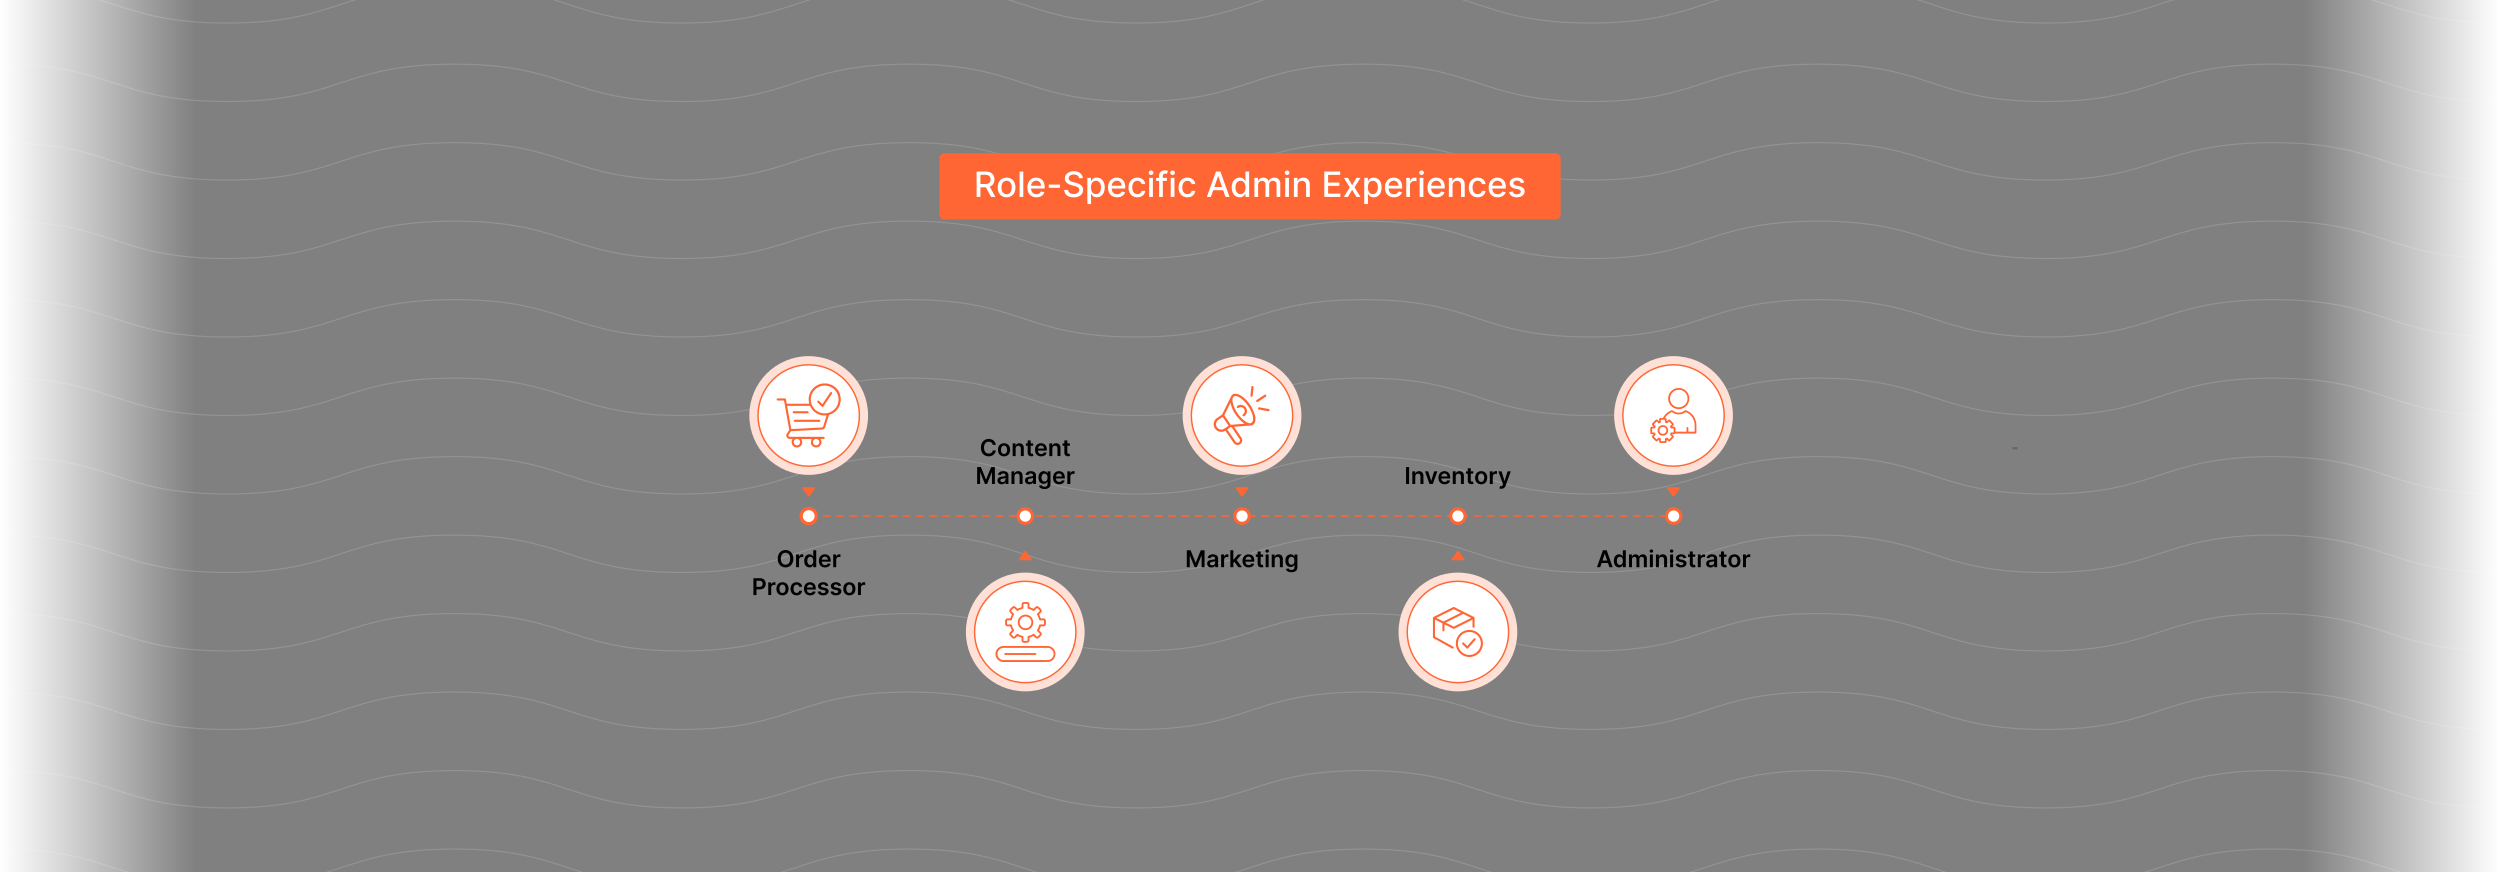
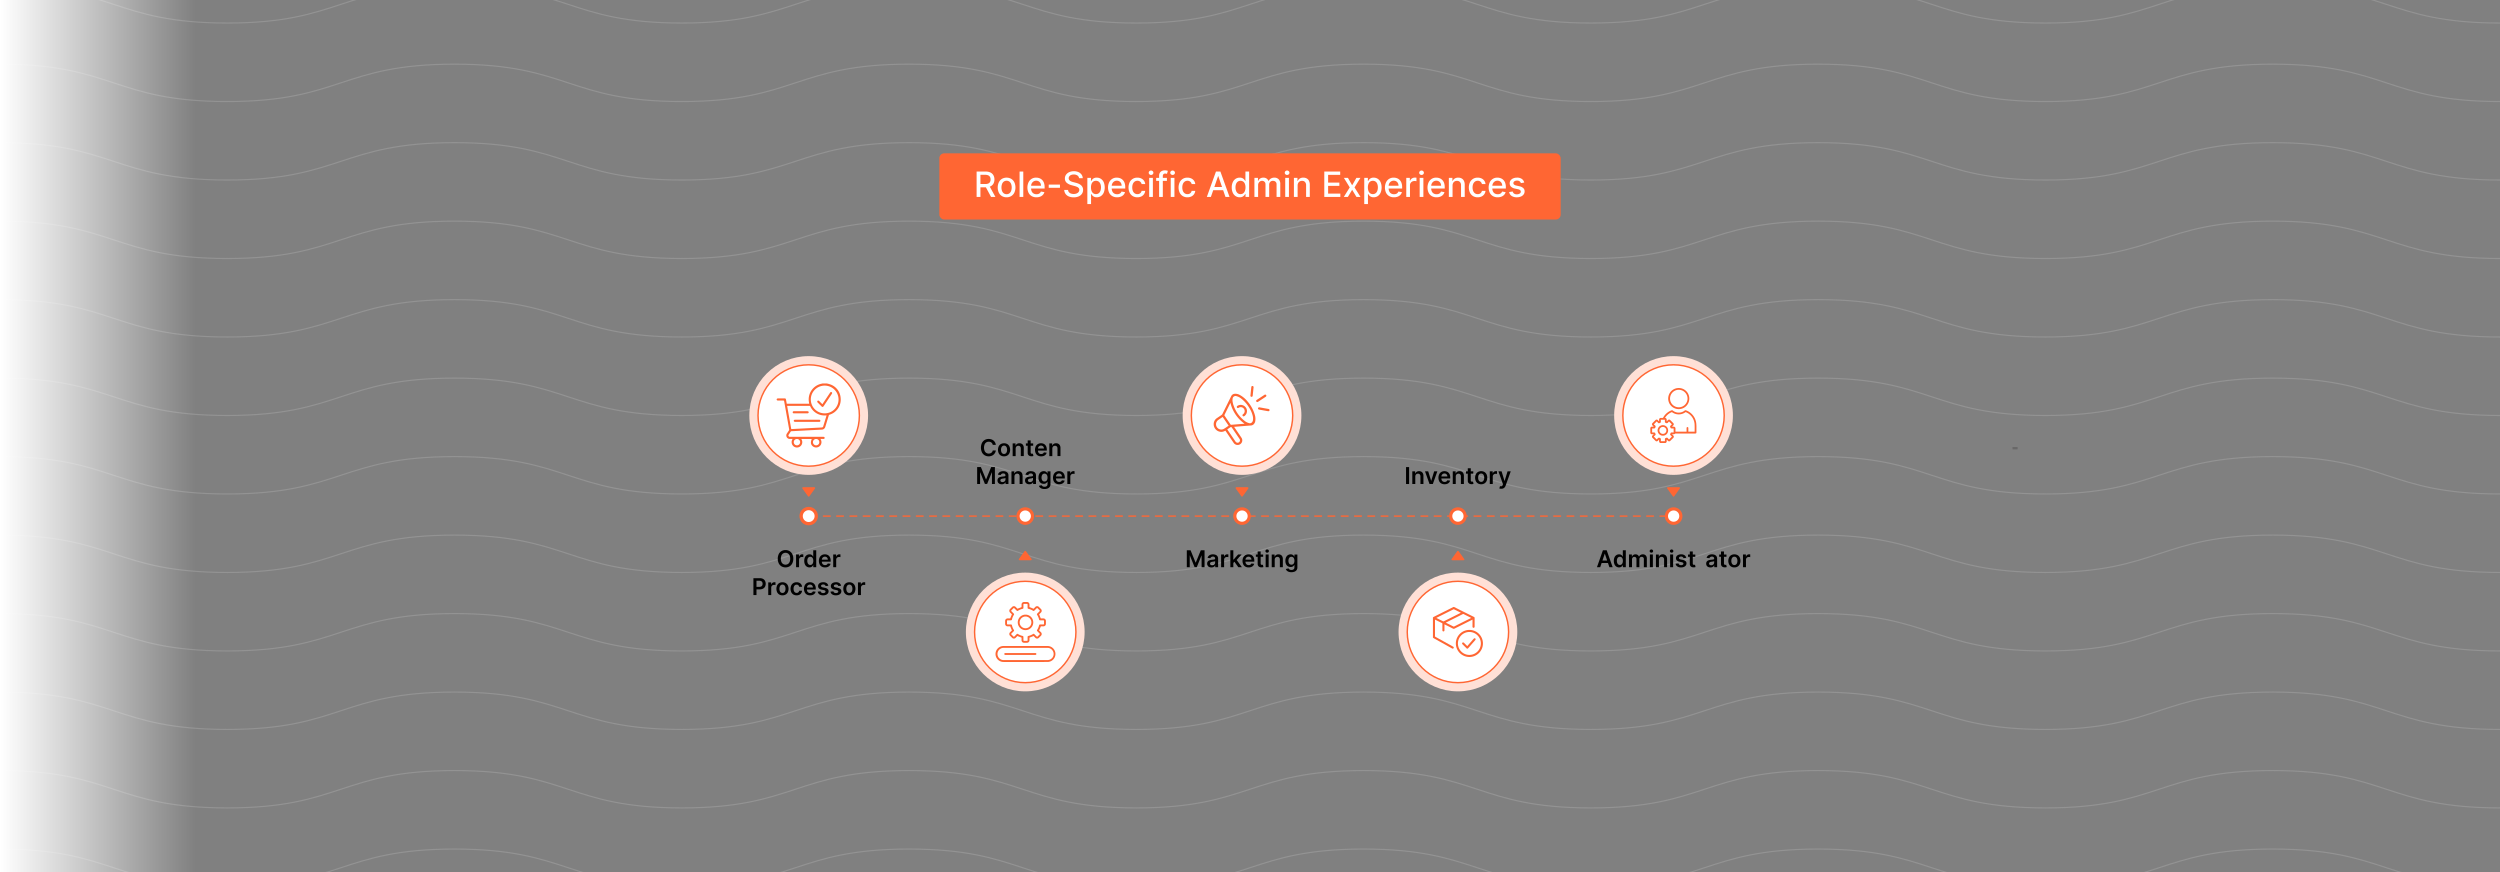
<svg xmlns="http://www.w3.org/2000/svg" xmlns:xlink="http://www.w3.org/1999/xlink" id="Layer_1" data-name="Layer 1" viewBox="0 0 860 300">
  <rect x="0" y="0" width="860" height="300" fill="#808080" stroke="none" />
  <defs>
    <clipPath id="clip-path">
      <rect width="860" height="300" fill="none" />
    </clipPath>
    <linearGradient id="linear-gradient" y1="150" x2="67.391" y2="150" gradientUnits="userSpaceOnUse">
      <stop offset="0" stop-color="#fff" />
      <stop offset="1" stop-color="#fff" stop-opacity="0" />
    </linearGradient>
    <linearGradient id="linear-gradient-2" x1="2109.511" y1="378.383" x2="2176.902" y2="378.383" gradientTransform="translate(-1316.902 -228.383)" xlink:href="#linear-gradient" />
  </defs>
  <g clip-path="url(#clip-path)">
    <g opacity="0.25">
      <path d="M0-4.925c39.088,0,39.088,12.85,78.176,12.85,39.09,0,39.09-12.85,78.18-12.85s39.091,12.85,78.181,12.85,39.09-12.85,78.179-12.85c39.091,0,39.091,12.85,78.182,12.85S429.989-4.925,469.08-4.925s39.091,12.85,78.182,12.85,39.09-12.85,78.181-12.85,39.092,12.85,78.183,12.85c39.093,0,39.093-12.85,78.187-12.85S820.907,7.925,860,7.925" fill="none" stroke="#ccc" stroke-miterlimit="10" stroke-width="0.402" />
      <path d="M0,22.075c39.088,0,39.088,12.85,78.176,12.85,39.09,0,39.09-12.85,78.18-12.85s39.091,12.85,78.181,12.85,39.09-12.85,78.179-12.85c39.091,0,39.091,12.85,78.182,12.85s39.091-12.85,78.181-12.85,39.091,12.85,78.182,12.85,39.09-12.85,78.181-12.85,39.092,12.85,78.183,12.85c39.093,0,39.093-12.85,78.187-12.85S820.907,34.925,860,34.925" fill="none" stroke="#ccc" stroke-miterlimit="10" stroke-width="0.402" />
      <path d="M0,49.075c39.088,0,39.088,12.85,78.176,12.85,39.09,0,39.09-12.85,78.18-12.85s39.091,12.85,78.181,12.85,39.09-12.85,78.179-12.85c39.091,0,39.091,12.85,78.182,12.85s39.091-12.85,78.181-12.85,39.091,12.85,78.182,12.85,39.09-12.85,78.181-12.85,39.092,12.85,78.183,12.85c39.093,0,39.093-12.85,78.187-12.85S820.907,61.925,860,61.925" fill="none" stroke="#ccc" stroke-miterlimit="10" stroke-width="0.402" />
      <path d="M0,76.075c39.088,0,39.088,12.85,78.176,12.85,39.09,0,39.09-12.85,78.18-12.85s39.091,12.85,78.181,12.85,39.09-12.85,78.179-12.85c39.091,0,39.091,12.85,78.182,12.85s39.091-12.85,78.181-12.85,39.091,12.85,78.182,12.85,39.09-12.85,78.181-12.85,39.092,12.85,78.183,12.85c39.093,0,39.093-12.85,78.187-12.85S820.907,88.925,860,88.925" fill="none" stroke="#ccc" stroke-miterlimit="10" stroke-width="0.402" />
      <path d="M0,103.075c39.088,0,39.088,12.85,78.176,12.85,39.09,0,39.09-12.85,78.18-12.85s39.091,12.85,78.181,12.85,39.09-12.85,78.179-12.85c39.091,0,39.091,12.85,78.182,12.85s39.091-12.85,78.181-12.85,39.091,12.85,78.182,12.85,39.09-12.85,78.181-12.85,39.092,12.85,78.183,12.85c39.093,0,39.093-12.85,78.187-12.85s39.093,12.85,78.187,12.85" fill="none" stroke="#ccc" stroke-miterlimit="10" stroke-width="0.402" />
      <path d="M0,130.075c39.088,0,39.088,12.85,78.176,12.85,39.09,0,39.09-12.85,78.18-12.85s39.091,12.85,78.181,12.85,39.09-12.85,78.179-12.85c39.091,0,39.091,12.85,78.182,12.85s39.091-12.85,78.181-12.85,39.091,12.85,78.182,12.85,39.09-12.85,78.181-12.85,39.092,12.85,78.183,12.85c39.093,0,39.093-12.85,78.187-12.85s39.093,12.85,78.187,12.85" fill="none" stroke="#ccc" stroke-miterlimit="10" stroke-width="0.402" />
      <path d="M0,157.075c39.088,0,39.088,12.85,78.176,12.85,39.09,0,39.09-12.85,78.18-12.85s39.091,12.85,78.181,12.85,39.09-12.85,78.179-12.85c39.091,0,39.091,12.85,78.182,12.85s39.091-12.85,78.181-12.85,39.091,12.85,78.182,12.85,39.09-12.85,78.181-12.85,39.092,12.85,78.183,12.85c39.093,0,39.093-12.85,78.187-12.85s39.093,12.85,78.187,12.85" fill="none" stroke="#ccc" stroke-miterlimit="10" stroke-width="0.402" />
      <path d="M0,184.075c39.088,0,39.088,12.85,78.176,12.85,39.09,0,39.09-12.85,78.18-12.85s39.091,12.85,78.181,12.85,39.09-12.85,78.179-12.85c39.091,0,39.091,12.85,78.182,12.85s39.091-12.85,78.181-12.85,39.091,12.85,78.182,12.85,39.09-12.85,78.181-12.85,39.092,12.85,78.183,12.85c39.093,0,39.093-12.85,78.187-12.85s39.093,12.85,78.187,12.85" fill="none" stroke="#ccc" stroke-miterlimit="10" stroke-width="0.402" />
      <path d="M0,211.075c39.088,0,39.088,12.85,78.176,12.85,39.09,0,39.09-12.85,78.18-12.85s39.091,12.85,78.181,12.85,39.09-12.85,78.179-12.85c39.091,0,39.091,12.85,78.182,12.85s39.091-12.85,78.181-12.85,39.091,12.85,78.182,12.85,39.09-12.85,78.181-12.85,39.092,12.85,78.183,12.85c39.093,0,39.093-12.85,78.187-12.85s39.093,12.85,78.187,12.85" fill="none" stroke="#ccc" stroke-miterlimit="10" stroke-width="0.402" />
      <path d="M0,238.075c39.088,0,39.088,12.85,78.176,12.85,39.09,0,39.09-12.85,78.18-12.85s39.091,12.85,78.181,12.85,39.09-12.85,78.179-12.85c39.091,0,39.091,12.85,78.182,12.85s39.091-12.85,78.181-12.85,39.091,12.85,78.182,12.85,39.09-12.85,78.181-12.85,39.092,12.85,78.183,12.85c39.093,0,39.093-12.85,78.187-12.85s39.093,12.85,78.187,12.85" fill="none" stroke="#ccc" stroke-miterlimit="10" stroke-width="0.402" />
      <path d="M0,265.075c39.088,0,39.088,12.85,78.176,12.85,39.09,0,39.09-12.85,78.18-12.85s39.091,12.85,78.181,12.85,39.09-12.85,78.179-12.85c39.091,0,39.091,12.85,78.182,12.85s39.091-12.85,78.181-12.85,39.091,12.85,78.182,12.85,39.09-12.85,78.181-12.85,39.092,12.85,78.183,12.85c39.093,0,39.093-12.85,78.187-12.85s39.093,12.85,78.187,12.85" fill="none" stroke="#ccc" stroke-miterlimit="10" stroke-width="0.402" />
      <path d="M0,292.075c39.088,0,39.088,12.85,78.176,12.85,39.09,0,39.09-12.85,78.18-12.85s39.091,12.85,78.181,12.85,39.09-12.85,78.179-12.85c39.091,0,39.091,12.85,78.182,12.85s39.091-12.85,78.181-12.85,39.091,12.85,78.182,12.85,39.09-12.85,78.181-12.85,39.092,12.85,78.183,12.85c39.093,0,39.093-12.85,78.187-12.85s39.093,12.85,78.187,12.85" fill="none" stroke="#ccc" stroke-miterlimit="10" stroke-width="0.402" />
      <line x1="694.057" y1="154.181" x2="692.3" y2="154.181" fill="none" stroke="#231f20" stroke-miterlimit="10" stroke-width="0.803" />
    </g>
    <rect width="67.391" height="300" fill="url(#linear-gradient)" />
-     <rect x="792.609" width="67.391" height="300" transform="translate(1652.609 300) rotate(180)" fill="url(#linear-gradient-2)" />
  </g>
  <rect x="323.128" y="52.742" width="213.745" height="22.782" rx="1.695" fill="#f63" />
  <path d="M335.953,67.739V59.012h3.111a3.627,3.627,0,0,1,1.685.349,2.318,2.318,0,0,1,1.004.965,2.945,2.945,0,0,1,.333,1.421,2.871,2.871,0,0,1-.335,1.409,2.277,2.277,0,0,1-1.006.944,3.741,3.741,0,0,1-1.685.336h-2.357V63.303H338.94a2.533,2.533,0,0,0,1.042-.183,1.214,1.214,0,0,0,.59-.533,1.753,1.753,0,0,0,.188-.84,1.83,1.83,0,0,0-.19-.857,1.265,1.265,0,0,0-.592-.556,2.449,2.449,0,0,0-1.055-.194H337.269v7.598Zm4.308-3.938,2.156,3.938h-1.5l-2.114-3.938Z" fill="#fff" />
  <path d="M346.265,67.871a3.003,3.003,0,0,1-1.606-.422,2.84,2.84,0,0,1-1.065-1.181,4.35,4.35,0,0,1,0-3.554,2.834,2.834,0,0,1,1.065-1.185,3.269,3.269,0,0,1,3.213,0,2.838,2.838,0,0,1,1.065,1.185,4.356,4.356,0,0,1,0,3.554,2.844,2.844,0,0,1-1.065,1.181A3.006,3.006,0,0,1,346.265,67.871Zm.004-1.07a1.525,1.525,0,0,0,.989-.316,1.861,1.861,0,0,0,.582-.839,3.6,3.6,0,0,0,0-2.308,1.892,1.892,0,0,0-.582-.846,1.698,1.698,0,0,0-1.983,0,1.881,1.881,0,0,0-.584.846,3.609,3.609,0,0,0,0,2.308,1.85,1.85,0,0,0,.584.839A1.54,1.54,0,0,0,346.269,66.801Z" fill="#fff" />
  <path d="M352.009,59.012v8.727h-1.274V59.012Z" fill="#fff" />
  <path d="M356.543,67.871a3.191,3.191,0,0,1-1.664-.416,2.771,2.771,0,0,1-1.074-1.172,4.362,4.362,0,0,1,0-3.548,2.823,2.823,0,0,1,2.648-1.628,3.21,3.21,0,0,1,1.074.184,2.607,2.607,0,0,1,.933.575,2.708,2.708,0,0,1,.652,1.016,4.255,4.255,0,0,1,.239,1.515V64.85h-5.203v-.955h3.955a1.894,1.894,0,0,0-.205-.893,1.552,1.552,0,0,0-.573-.616,1.615,1.615,0,0,0-.863-.226,1.663,1.663,0,0,0-.935.262,1.772,1.772,0,0,0-.614.682,1.969,1.969,0,0,0-.215.91V64.76a2.455,2.455,0,0,0,.232,1.116,1.637,1.637,0,0,0,.65.701,1.918,1.918,0,0,0,.976.241,1.987,1.987,0,0,0,.661-.104,1.403,1.403,0,0,0,.516-.313,1.373,1.373,0,0,0,.332-.516l1.206.217a2.181,2.181,0,0,1-.518.931,2.505,2.505,0,0,1-.934.618A3.475,3.475,0,0,1,356.543,67.871Z" fill="#fff" />
  <path d="M364.627,63.499v1.104h-3.869v-1.104Z" fill="#fff" />
  <path d="M371.19,61.304a1.253,1.253,0,0,0-.562-.94,2.175,2.175,0,0,0-1.244-.334,2.343,2.343,0,0,0-.929.168,1.438,1.438,0,0,0-.607.46,1.09,1.09,0,0,0-.215.663.96.96,0,0,0,.147.537,1.245,1.245,0,0,0,.388.377,2.716,2.716,0,0,0,.518.252q.277.1.533.164l.853.221a6.482,6.482,0,0,1,.857.277,3.438,3.438,0,0,1,.814.46,2.228,2.228,0,0,1,.607.708,2.064,2.064,0,0,1,.232,1.01,2.326,2.326,0,0,1-.381,1.317,2.573,2.573,0,0,1-1.103.908,4.155,4.155,0,0,1-1.745.333,4.242,4.242,0,0,1-1.696-.311,2.611,2.611,0,0,1-1.121-.884,2.545,2.545,0,0,1-.447-1.362h1.321a1.334,1.334,0,0,0,.309.787,1.616,1.616,0,0,0,.694.464,2.761,2.761,0,0,0,.931.151,2.628,2.628,0,0,0,.995-.177,1.638,1.638,0,0,0,.688-.494,1.163,1.163,0,0,0,.252-.744.919.919,0,0,0-.22-.635,1.66,1.66,0,0,0-.592-.409,5.901,5.901,0,0,0-.842-.286l-1.031-.281a3.993,3.993,0,0,1-1.66-.839,1.883,1.883,0,0,1-.611-1.466,2.178,2.178,0,0,1,.409-1.317,2.696,2.696,0,0,1,1.108-.875,3.813,3.813,0,0,1,1.577-.313,3.732,3.732,0,0,1,1.566.311,2.645,2.645,0,0,1,1.072.855,2.173,2.173,0,0,1,.409,1.247Z" fill="#fff" />
  <path d="M374.049,70.193v-9h1.245v1.061H375.4a3.568,3.568,0,0,1,.319-.473,1.835,1.835,0,0,1,.58-.471,2.046,2.046,0,0,1,.98-.203,2.557,2.557,0,0,1,1.415.401,2.704,2.704,0,0,1,.978,1.155,4.825,4.825,0,0,1,.002,3.633,2.737,2.737,0,0,1-.972,1.163,2.504,2.504,0,0,1-1.41.407,2.074,2.074,0,0,1-.974-.2,1.853,1.853,0,0,1-.59-.469A3.557,3.557,0,0,1,375.4,66.72h-.077v3.473Zm1.249-5.728a3.362,3.362,0,0,0,.2,1.21,1.823,1.823,0,0,0,.58.812,1.637,1.637,0,0,0,1.884-.013,1.877,1.877,0,0,0,.582-.829,3.602,3.602,0,0,0,.004-2.344,1.805,1.805,0,0,0-.58-.814,1.686,1.686,0,0,0-1.897-.013,1.743,1.743,0,0,0-.577.797A3.319,3.319,0,0,0,375.297,64.466Z" fill="#fff" />
  <path d="M384.276,67.871a3.191,3.191,0,0,1-1.664-.416,2.772,2.772,0,0,1-1.074-1.172,4.362,4.362,0,0,1,0-3.548,2.823,2.823,0,0,1,2.648-1.628,3.21,3.21,0,0,1,1.074.184,2.607,2.607,0,0,1,.933.575,2.708,2.708,0,0,1,.652,1.016,4.255,4.255,0,0,1,.239,1.515V64.85h-5.203v-.955h3.955a1.894,1.894,0,0,0-.205-.893,1.552,1.552,0,0,0-.573-.616,1.615,1.615,0,0,0-.863-.226,1.663,1.663,0,0,0-.935.262,1.772,1.772,0,0,0-.614.682,1.969,1.969,0,0,0-.215.91V64.76a2.455,2.455,0,0,0,.232,1.116,1.637,1.637,0,0,0,.65.701,1.918,1.918,0,0,0,.976.241,1.987,1.987,0,0,0,.661-.104,1.403,1.403,0,0,0,.516-.313,1.373,1.373,0,0,0,.332-.516l1.206.217a2.181,2.181,0,0,1-.518.931,2.505,2.505,0,0,1-.934.618A3.475,3.475,0,0,1,384.276,67.871Z" fill="#fff" />
  <path d="M391.26,67.871a2.997,2.997,0,0,1-1.634-.433,2.831,2.831,0,0,1-1.05-1.195,4.336,4.336,0,0,1,.008-3.509,2.876,2.876,0,0,1,1.057-1.195,2.945,2.945,0,0,1,1.607-.431,3.086,3.086,0,0,1,1.329.275,2.425,2.425,0,0,1,.944.77,2.336,2.336,0,0,1,.428,1.155h-1.24a1.491,1.491,0,0,0-.467-.793,1.391,1.391,0,0,0-.974-.332,1.583,1.583,0,0,0-.931.279,1.821,1.821,0,0,0-.62.793,3.046,3.046,0,0,0-.221,1.212,3.189,3.189,0,0,0,.217,1.236,1.827,1.827,0,0,0,.616.806,1.685,1.685,0,0,0,1.598.151,1.353,1.353,0,0,0,.499-.386,1.477,1.477,0,0,0,.283-.605h1.24a2.416,2.416,0,0,1-.414,1.133,2.381,2.381,0,0,1-.922.784A3.017,3.017,0,0,1,391.26,67.871Z" fill="#fff" />
  <path d="M395.96,60.184a.797.797,0,0,1-.569-.224.728.728,0,0,1,0-1.074.835.835,0,0,1,1.138,0,.728.728,0,0,1,0,1.074A.797.797,0,0,1,395.96,60.184Zm-.643,7.555V61.193h1.274v6.545Z" fill="#fff" />
  <path d="M401.419,61.193v1.022h-3.699V61.193Zm-2.684,6.545V60.435a1.819,1.819,0,0,1,.268-1.021,1.671,1.671,0,0,1,.712-.609,2.292,2.292,0,0,1,.963-.202,3.023,3.023,0,0,1,.656.061,3.124,3.124,0,0,1,.405.113l-.298,1.031c-.06-.017-.136-.038-.23-.062a1.392,1.392,0,0,0-.341-.036.834.834,0,0,0-.663.23.99.99,0,0,0-.198.665v7.133Z" fill="#fff" />
  <path d="M403.375,60.184a.798.798,0,0,1-.569-.224.728.728,0,0,1,0-1.074.835.835,0,0,1,1.138,0,.728.728,0,0,1,0,1.074A.797.797,0,0,1,403.375,60.184Zm-.644,7.555V61.193h1.274v6.545Z" fill="#fff" />
  <path d="M408.476,67.871a2.997,2.997,0,0,1-1.634-.433,2.831,2.831,0,0,1-1.05-1.195A4.336,4.336,0,0,1,405.8,62.734a2.877,2.877,0,0,1,1.057-1.195,2.945,2.945,0,0,1,1.607-.431,3.086,3.086,0,0,1,1.329.275,2.425,2.425,0,0,1,.944.77,2.335,2.335,0,0,1,.428,1.155h-1.24a1.491,1.491,0,0,0-.467-.793,1.391,1.391,0,0,0-.974-.332,1.583,1.583,0,0,0-.931.279,1.822,1.822,0,0,0-.62.793,3.046,3.046,0,0,0-.221,1.212,3.189,3.189,0,0,0,.217,1.236,1.827,1.827,0,0,0,.616.806,1.685,1.685,0,0,0,1.598.151,1.353,1.353,0,0,0,.498-.386,1.476,1.476,0,0,0,.283-.605h1.24a2.417,2.417,0,0,1-.413,1.133,2.381,2.381,0,0,1-.922.784A3.017,3.017,0,0,1,408.476,67.871Z" fill="#fff" />
  <path d="M416.551,67.739h-1.397l3.141-8.727h1.522l3.141,8.727h-1.398l-2.467-7.142h-.068Zm.234-3.417H421.32v1.108h-4.534Z" fill="#fff" />
  <path d="M426.459,67.867a2.517,2.517,0,0,1-1.413-.407,2.721,2.721,0,0,1-.972-1.163,4.286,4.286,0,0,1-.352-1.817,4.225,4.225,0,0,1,.356-1.815,2.705,2.705,0,0,1,.978-1.155,2.548,2.548,0,0,1,1.411-.401,2.058,2.058,0,0,1,.982.203,1.802,1.802,0,0,1,.58.471,4.118,4.118,0,0,1,.322.473h.077V59.012h1.274v8.727h-1.245V66.72h-.106a3.456,3.456,0,0,1-.33.477,1.883,1.883,0,0,1-.59.469A2.06,2.06,0,0,1,426.459,67.867ZM426.74,66.78a1.488,1.488,0,0,0,.931-.291,1.799,1.799,0,0,0,.58-.812,3.385,3.385,0,0,0,.198-1.21,3.331,3.331,0,0,0-.196-1.193,1.754,1.754,0,0,0-.576-.797,1.685,1.685,0,0,0-1.896.013,1.809,1.809,0,0,0-.578.814,3.283,3.283,0,0,0-.194,1.163,3.349,3.349,0,0,0,.196,1.181,1.85,1.85,0,0,0,.582.829A1.487,1.487,0,0,0,426.74,66.78Z" fill="#fff" />
  <path d="M431.518,67.739V61.193H432.74v1.065h.08a1.702,1.702,0,0,1,.67-.846,1.978,1.978,0,0,1,1.111-.305,1.895,1.895,0,0,1,1.101.307,1.811,1.811,0,0,1,.66.844h.066a1.858,1.858,0,0,1,.746-.837,2.291,2.291,0,0,1,1.219-.314,1.98,1.98,0,0,1,1.455.559,2.268,2.268,0,0,1,.565,1.683v4.389h-1.274v-4.27a1.182,1.182,0,0,0-.361-.963,1.323,1.323,0,0,0-.865-.298,1.24,1.24,0,0,0-.969.381,1.409,1.409,0,0,0-.344.978v4.172h-1.27V63.388a1.139,1.139,0,0,0-.334-.857,1.186,1.186,0,0,0-.865-.324,1.242,1.242,0,0,0-.666.19,1.4,1.4,0,0,0-.49.526,1.597,1.597,0,0,0-.186.78v4.036Z" fill="#fff" />
  <path d="M442.763,60.184a.799.799,0,0,1-.569-.224.728.728,0,0,1,0-1.074.837.837,0,0,1,1.139,0,.728.728,0,0,1,0,1.074A.799.799,0,0,1,442.763,60.184Zm-.644,7.555V61.193h1.274v6.545Z" fill="#fff" />
  <path d="M446.381,63.853v3.886h-1.274V61.193h1.223v1.065h.081a1.875,1.875,0,0,1,.71-.836,2.196,2.196,0,0,1,1.221-.315,2.375,2.375,0,0,1,1.172.279,1.902,1.902,0,0,1,.78.829,3.006,3.006,0,0,1,.276,1.359v4.164h-1.273v-4.01a1.585,1.585,0,0,0-.371-1.115,1.317,1.317,0,0,0-1.019-.402,1.586,1.586,0,0,0-.786.191,1.365,1.365,0,0,0-.541.561A1.845,1.845,0,0,0,446.381,63.853Z" fill="#fff" />
  <path d="M455.556,67.739V59.012h5.472v1.133h-4.155v2.659h3.869v1.129h-3.869v2.672h4.206v1.133Z" fill="#fff" />
  <path d="M463.694,61.193l1.444,2.548,1.458-2.548h1.393l-2.041,3.272,2.059,3.273h-1.393l-1.475-2.446-1.47,2.446h-1.398l2.037-3.273-2.011-3.272Z" fill="#fff" />
  <path d="M469.302,70.193v-9h1.244v1.061h.106a3.59,3.59,0,0,1,.32-.473,1.825,1.825,0,0,1,.579-.471,2.048,2.048,0,0,1,.98-.203,2.553,2.553,0,0,1,1.414.401,2.702,2.702,0,0,1,.979,1.155,4.831,4.831,0,0,1,.002,3.633,2.735,2.735,0,0,1-.972,1.163,2.505,2.505,0,0,1-1.41.407,2.069,2.069,0,0,1-.974-.2,1.85,1.85,0,0,1-.591-.469,3.655,3.655,0,0,1-.328-.477h-.076v3.473Zm1.249-5.728a3.351,3.351,0,0,0,.2,1.21,1.815,1.815,0,0,0,.579.812,1.637,1.637,0,0,0,1.884-.013,1.881,1.881,0,0,0,.582-.829,3.613,3.613,0,0,0,.004-2.344,1.802,1.802,0,0,0-.58-.814,1.684,1.684,0,0,0-1.895-.013,1.745,1.745,0,0,0-.578.797A3.342,3.342,0,0,0,470.551,64.466Z" fill="#fff" />
  <path d="M479.529,67.871a3.188,3.188,0,0,1-1.664-.416,2.775,2.775,0,0,1-1.074-1.172,4.363,4.363,0,0,1,0-3.548A2.822,2.822,0,0,1,479.44,61.108a3.212,3.212,0,0,1,1.074.184,2.597,2.597,0,0,1,.933.575,2.695,2.695,0,0,1,.652,1.016,4.255,4.255,0,0,1,.238,1.515V64.85h-5.203v-.955h3.955a1.889,1.889,0,0,0-.205-.893,1.55,1.55,0,0,0-.572-.616,1.619,1.619,0,0,0-.863-.226,1.662,1.662,0,0,0-.935.262,1.772,1.772,0,0,0-.613.682,1.965,1.965,0,0,0-.216.91V64.76a2.462,2.462,0,0,0,.232,1.116,1.635,1.635,0,0,0,.65.701,1.916,1.916,0,0,0,.976.241,1.98,1.98,0,0,0,.66-.104,1.395,1.395,0,0,0,.516-.313,1.37,1.37,0,0,0,.333-.516l1.206.217a2.177,2.177,0,0,1-.518.931,2.503,2.503,0,0,1-.933.618A3.479,3.479,0,0,1,479.529,67.871Z" fill="#fff" />
  <path d="M483.757,67.739V61.193h1.232v1.04h.068a1.588,1.588,0,0,1,.633-.833,1.804,1.804,0,0,1,1.029-.305c.079,0,.174.003.283.009s.195.013.258.021v1.219a2.565,2.565,0,0,0-.273-.049,2.802,2.802,0,0,0-.393-.028,1.663,1.663,0,0,0-.803.19,1.42,1.42,0,0,0-.761,1.285v3.997Z" fill="#fff" />
  <path d="M489.011,60.184a.8.8,0,0,1-.569-.224.728.728,0,0,1,0-1.074.837.837,0,0,1,1.139,0,.728.728,0,0,1,0,1.074A.8.8,0,0,1,489.011,60.184Zm-.643,7.555V61.193h1.274v6.545Z" fill="#fff" />
  <path d="M494.176,67.871a3.188,3.188,0,0,1-1.664-.416,2.775,2.775,0,0,1-1.074-1.172,4.362,4.362,0,0,1,0-3.548,2.821,2.821,0,0,1,2.648-1.628,3.213,3.213,0,0,1,1.074.184,2.598,2.598,0,0,1,.933.575,2.697,2.697,0,0,1,.652,1.016,4.255,4.255,0,0,1,.238,1.515V64.85H491.78v-.955h3.955a1.889,1.889,0,0,0-.205-.893,1.55,1.55,0,0,0-.572-.616,1.619,1.619,0,0,0-.863-.226,1.662,1.662,0,0,0-.935.262,1.772,1.772,0,0,0-.613.682,1.963,1.963,0,0,0-.216.91V64.76a2.462,2.462,0,0,0,.232,1.116,1.635,1.635,0,0,0,.65.701,1.916,1.916,0,0,0,.976.241,1.98,1.98,0,0,0,.66-.104,1.395,1.395,0,0,0,.516-.313,1.37,1.37,0,0,0,.333-.516l1.206.217a2.178,2.178,0,0,1-.518.931,2.502,2.502,0,0,1-.933.618A3.478,3.478,0,0,1,494.176,67.871Z" fill="#fff" />
  <path d="M499.678,63.853v3.886h-1.274V61.193h1.223v1.065h.081a1.875,1.875,0,0,1,.71-.836,2.196,2.196,0,0,1,1.221-.315,2.375,2.375,0,0,1,1.172.279,1.901,1.901,0,0,1,.78.829,3.004,3.004,0,0,1,.276,1.359v4.164h-1.273v-4.01a1.585,1.585,0,0,0-.371-1.115,1.317,1.317,0,0,0-1.019-.402,1.586,1.586,0,0,0-.786.191,1.365,1.365,0,0,0-.541.561A1.845,1.845,0,0,0,499.678,63.853Z" fill="#fff" />
  <path d="M508.327,67.871a2.997,2.997,0,0,1-1.634-.433,2.832,2.832,0,0,1-1.051-1.195,4.339,4.339,0,0,1,.009-3.509,2.88,2.88,0,0,1,1.057-1.195,2.945,2.945,0,0,1,1.607-.431,3.092,3.092,0,0,1,1.33.275,2.425,2.425,0,0,1,.943.77,2.332,2.332,0,0,1,.429,1.155h-1.24a1.492,1.492,0,0,0-.467-.793,1.391,1.391,0,0,0-.974-.332,1.58,1.58,0,0,0-.931.279,1.817,1.817,0,0,0-.62.793,3.028,3.028,0,0,0-.222,1.212,3.196,3.196,0,0,0,.217,1.236,1.835,1.835,0,0,0,.616.806,1.684,1.684,0,0,0,1.598.151,1.35,1.35,0,0,0,.499-.386,1.471,1.471,0,0,0,.283-.605h1.24a2.42,2.42,0,0,1-.413,1.133,2.387,2.387,0,0,1-.923.784A3.017,3.017,0,0,1,508.327,67.871Z" fill="#fff" />
  <path d="M515.205,67.871a3.188,3.188,0,0,1-1.664-.416,2.775,2.775,0,0,1-1.074-1.172,4.362,4.362,0,0,1,0-3.548,2.821,2.821,0,0,1,2.648-1.628,3.213,3.213,0,0,1,1.074.184,2.598,2.598,0,0,1,.933.575,2.697,2.697,0,0,1,.652,1.016,4.255,4.255,0,0,1,.238,1.515V64.85H512.81v-.955h3.955a1.889,1.889,0,0,0-.205-.893,1.55,1.55,0,0,0-.572-.616,1.619,1.619,0,0,0-.863-.226,1.662,1.662,0,0,0-.935.262,1.772,1.772,0,0,0-.613.682,1.963,1.963,0,0,0-.216.91V64.76a2.462,2.462,0,0,0,.232,1.116,1.635,1.635,0,0,0,.65.701,1.916,1.916,0,0,0,.976.241,1.98,1.98,0,0,0,.66-.104,1.396,1.396,0,0,0,.516-.313,1.37,1.37,0,0,0,.333-.516l1.206.217a2.178,2.178,0,0,1-.518.931,2.502,2.502,0,0,1-.933.618A3.478,3.478,0,0,1,515.205,67.871Z" fill="#fff" />
  <path d="M524.338,62.792l-1.155.205a1.377,1.377,0,0,0-.228-.422,1.163,1.163,0,0,0-.42-.328,1.512,1.512,0,0,0-.661-.128,1.599,1.599,0,0,0-.903.241.721.721,0,0,0-.362.62.651.651,0,0,0,.243.528,1.977,1.977,0,0,0,.784.328l1.04.239a2.792,2.792,0,0,1,1.347.643,1.515,1.515,0,0,1,.443,1.129,1.717,1.717,0,0,1-.339,1.046,2.25,2.25,0,0,1-.942.718,3.495,3.495,0,0,1-1.395.26,3.135,3.135,0,0,1-1.794-.471,1.976,1.976,0,0,1-.853-1.34l1.231-.188a1.169,1.169,0,0,0,.474.727,1.617,1.617,0,0,0,.933.245,1.721,1.721,0,0,0,1.002-.262.767.767,0,0,0,.375-.642.67.67,0,0,0-.229-.516,1.521,1.521,0,0,0-.696-.315l-1.108-.243a2.646,2.646,0,0,1-1.353-.665,1.601,1.601,0,0,1-.436-1.155,1.652,1.652,0,0,1,.323-1.014,2.14,2.14,0,0,1,.895-.68,3.294,3.294,0,0,1,1.308-.245,2.72,2.72,0,0,1,1.671.459A2.15,2.15,0,0,1,524.338,62.792Z" fill="#fff" />
  <line x1="278.711" y1="177.537" x2="576.103" y2="177.537" fill="none" stroke="#f63" stroke-linecap="round" stroke-miterlimit="10" stroke-width="0.5" stroke-dasharray="2.284" />
  <circle cx="278.194" cy="177.537" r="3.179" fill="#f63" />
  <circle cx="278.194" cy="177.537" r="2.036" fill="#fff" />
  <circle cx="278.194" cy="142.932" r="20.425" fill="#ffe0d6" />
  <circle cx="278.194" cy="142.932" r="17.434" fill="#fff" stroke="#f63" stroke-miterlimit="10" stroke-width="0.5" />
  <circle cx="352.686" cy="177.537" r="3.031" fill="#f63" />
  <circle cx="352.686" cy="177.537" r="1.941" fill="#fff" />
  <circle cx="427.257" cy="177.537" r="3.031" fill="#f63" />
  <circle cx="427.257" cy="177.537" r="1.941" fill="#fff" />
  <circle cx="501.526" cy="177.537" r="3.031" fill="#f63" />
  <circle cx="501.526" cy="177.537" r="1.941" fill="#fff" />
  <circle cx="575.73" cy="177.537" r="3.031" fill="#f63" />
  <circle cx="575.73" cy="177.537" r="1.941" fill="#fff" />
  <path d="M276.265,167.601h3.857a.287.287,0,0,1,.233.455l-1.929,2.67a.287.287,0,0,1-.465,0l-1.929-2.67A.287.287,0,0,1,276.265,167.601Z" fill="#f63" />
  <circle cx="427.257" cy="142.932" r="20.425" fill="#ffe0d6" />
  <circle cx="427.257" cy="142.932" r="17.434" fill="#fff" stroke="#f63" stroke-miterlimit="10" stroke-width="0.5" />
  <path d="M425.328,167.601h3.857a.287.287,0,0,1,.233.455l-1.929,2.67a.287.287,0,0,1-.465,0l-1.929-2.67A.287.287,0,0,1,425.328,167.601Z" fill="#f63" />
  <circle cx="575.693" cy="142.932" r="20.425" fill="#ffe0d6" />
  <circle cx="575.693" cy="142.932" r="17.434" fill="#fff" stroke="#f63" stroke-miterlimit="10" stroke-width="0.5" />
  <path d="M573.765,167.601h3.857a.287.287,0,0,1,.233.455l-1.929,2.67a.287.287,0,0,1-.465,0l-1.929-2.67A.287.287,0,0,1,573.765,167.601Z" fill="#f63" />
  <circle cx="501.526" cy="217.402" r="20.425" fill="#ffe0d6" />
  <circle cx="501.526" cy="217.402" r="17.434" fill="#fff" stroke="#f63" stroke-miterlimit="10" stroke-width="0.5" />
  <path d="M503.454,192.733h-3.857a.287.287,0,0,1-.232-.455l1.929-2.67a.287.287,0,0,1,.465,0l1.929,2.67A.287.287,0,0,1,503.454,192.733Z" fill="#f63" />
  <circle cx="352.686" cy="217.402" r="20.425" fill="#ffe0d6" />
  <circle cx="352.686" cy="217.402" r="17.434" fill="#fff" stroke="#f63" stroke-miterlimit="10" stroke-width="0.5" />
  <path d="M354.615,192.733h-3.857a.287.287,0,0,1-.233-.455l1.929-2.67a.287.287,0,0,1,.465,0l1.929,2.67A.287.287,0,0,1,354.615,192.733Z" fill="#f63" />
  <path d="M272.893,192.202a3.425,3.425,0,0,1-.351,1.609,2.506,2.506,0,0,1-.955,1.024,2.808,2.808,0,0,1-2.736-.001,2.515,2.515,0,0,1-.955-1.026,3.862,3.862,0,0,1,0-3.216,2.507,2.507,0,0,1,.955-1.024,2.81,2.81,0,0,1,2.736,0,2.508,2.508,0,0,1,.955,1.024A3.426,3.426,0,0,1,272.893,192.202Zm-1.06,0a2.709,2.709,0,0,0-.206-1.118,1.559,1.559,0,0,0-.57-.69,1.616,1.616,0,0,0-1.676,0,1.556,1.556,0,0,0-.569.69,3.136,3.136,0,0,0,0,2.236,1.556,1.556,0,0,0,.569.69,1.616,1.616,0,0,0,1.676,0,1.56,1.56,0,0,0,.57-.69A2.713,2.713,0,0,0,271.833,192.202Z" />
  <path d="M273.847,195.111v-4.364h.997v.728h.045a1.094,1.094,0,0,1,.411-.584,1.127,1.127,0,0,1,.666-.206c.057,0,.121.003.191.007a1.452,1.452,0,0,1,.178.021v.946a1.118,1.118,0,0,0-.206-.041,2.019,2.019,0,0,0-.272-.018,1.038,1.038,0,0,0-.504.121.903.903,0,0,0-.351.334.939.939,0,0,0-.128.491v2.565Z" />
  <path d="M278.459,195.188a1.65,1.65,0,0,1-.921-.264,1.793,1.793,0,0,1-.642-.767,2.861,2.861,0,0,1-.236-1.222,2.829,2.829,0,0,1,.24-1.228,1.772,1.772,0,0,1,.649-.759,1.679,1.679,0,0,1,.912-.257,1.353,1.353,0,0,1,.631.129,1.217,1.217,0,0,1,.392.31,1.938,1.938,0,0,1,.225.339h.043v-2.176h1.031v5.818H279.771v-.688h-.062a1.716,1.716,0,0,1-.231.336,1.251,1.251,0,0,1-.397.303A1.372,1.372,0,0,1,278.459,195.188Zm.287-.844a.885.885,0,0,0,.557-.178,1.089,1.089,0,0,0,.349-.496,2.103,2.103,0,0,0,.12-.741,2.081,2.081,0,0,0-.118-.736,1.059,1.059,0,0,0-.347-.486,1.003,1.003,0,0,0-1.135.005,1.085,1.085,0,0,0-.347.495,2.075,2.075,0,0,0-.116.722,2.096,2.096,0,0,0,.118.729,1.113,1.113,0,0,0,.35.503A.889.889,0,0,0,278.745,194.344Z" />
  <path d="M283.813,195.197a2.232,2.232,0,0,1-1.132-.275,1.832,1.832,0,0,1-.732-.778,2.869,2.869,0,0,1,.002-2.372,1.931,1.931,0,0,1,.72-.795,2.03,2.03,0,0,1,1.088-.286,2.231,2.231,0,0,1,.763.129,1.749,1.749,0,0,1,.636.399,1.879,1.879,0,0,1,.436.686,2.773,2.773,0,0,1,.159.99v.315h-3.577v-.693h2.591a1.114,1.114,0,0,0-.128-.527.938.938,0,0,0-.348-.365.992.992,0,0,0-.519-.133,1.006,1.006,0,0,0-.554.152,1.062,1.062,0,0,0-.371.398,1.147,1.147,0,0,0-.135.539v.605a1.417,1.417,0,0,0,.139.652.984.984,0,0,0,.389.414,1.155,1.155,0,0,0,.585.144,1.224,1.224,0,0,0,.406-.064.878.878,0,0,0,.315-.189.796.796,0,0,0,.202-.31l.96.108a1.489,1.489,0,0,1-.345.663,1.677,1.677,0,0,1-.649.438A2.455,2.455,0,0,1,283.813,195.197Z" />
  <path d="M286.623,195.111v-4.364h.997v.728h.045a1.094,1.094,0,0,1,.411-.584,1.127,1.127,0,0,1,.666-.206c.057,0,.121.003.191.007a1.452,1.452,0,0,1,.178.021v.946a1.118,1.118,0,0,0-.206-.041,2.019,2.019,0,0,0-.272-.018,1.038,1.038,0,0,0-.504.121.902.902,0,0,0-.351.334.938.938,0,0,0-.128.491v2.565Z" />
  <path d="M259.175,204.712v-5.818h2.182a2.321,2.321,0,0,1,1.127.25,1.683,1.683,0,0,1,.69.686,2.211,2.211,0,0,1-.001,1.984,1.679,1.679,0,0,1-.696.684,2.362,2.362,0,0,1-1.133.248H259.897v-.867h1.304a1.337,1.337,0,0,0,.642-.136.87.87,0,0,0,.371-.375,1.198,1.198,0,0,0,.121-.548,1.18,1.18,0,0,0-.121-.545.847.847,0,0,0-.372-.368,1.385,1.385,0,0,0-.646-.132h-.966v4.938Z" />
  <path d="M264.277,204.712v-4.364h.997v.728h.045a1.094,1.094,0,0,1,.411-.584,1.127,1.127,0,0,1,.666-.206c.057,0,.121.003.191.007a1.452,1.452,0,0,1,.178.021v.946a1.129,1.129,0,0,0-.206-.041,2.019,2.019,0,0,0-.272-.018,1.038,1.038,0,0,0-.504.121.902.902,0,0,0-.351.334.938.938,0,0,0-.128.491v2.565Z" />
  <path d="M269.172,204.797a2.114,2.114,0,0,1-1.108-.281,1.902,1.902,0,0,1-.726-.787,2.849,2.849,0,0,1,0-2.367,1.896,1.896,0,0,1,.726-.79,2.323,2.323,0,0,1,2.216,0,1.897,1.897,0,0,1,.726.79,2.849,2.849,0,0,1,0,2.367,1.902,1.902,0,0,1-.726.787A2.112,2.112,0,0,1,269.172,204.797Zm.006-.824a.883.883,0,0,0,.58-.191,1.149,1.149,0,0,0,.348-.516,2.341,2.341,0,0,0,0-1.448,1.158,1.158,0,0,0-.348-.519.88.88,0,0,0-.58-.193.897.897,0,0,0-.589.193,1.152,1.152,0,0,0-.35.519,2.33,2.33,0,0,0,0,1.448,1.142,1.142,0,0,0,.35.516A.901.901,0,0,0,269.178,203.973Z" />
  <path d="M274.036,204.797a2.099,2.099,0,0,1-1.121-.287,1.902,1.902,0,0,1-.719-.794,2.833,2.833,0,0,1,.004-2.344,1.912,1.912,0,0,1,.723-.795,2.08,2.08,0,0,1,1.107-.286,2.177,2.177,0,0,1,.941.194,1.593,1.593,0,0,1,.934,1.374h-.983a.954.954,0,0,0-.283-.527.829.829,0,0,0-.595-.211.934.934,0,0,0-.554.169,1.09,1.09,0,0,0-.371.484,1.955,1.955,0,0,0-.132.756,2.023,2.023,0,0,0,.131.766,1.101,1.101,0,0,0,.368.491.923.923,0,0,0,.558.172.934.934,0,0,0,.408-.086.808.808,0,0,0,.302-.252.972.972,0,0,0,.168-.401h.983a1.708,1.708,0,0,1-.273.82,1.597,1.597,0,0,1-.642.557A2.13,2.13,0,0,1,274.036,204.797Z" />
  <path d="M278.684,204.797a2.232,2.232,0,0,1-1.132-.275,1.832,1.832,0,0,1-.732-.778,2.87,2.87,0,0,1,.002-2.372,1.931,1.931,0,0,1,.72-.795,2.03,2.03,0,0,1,1.088-.286,2.231,2.231,0,0,1,.763.129,1.749,1.749,0,0,1,.636.399,1.879,1.879,0,0,1,.436.686,2.773,2.773,0,0,1,.159.99v.315h-3.577v-.693h2.591a1.113,1.113,0,0,0-.128-.527.938.938,0,0,0-.348-.365.992.992,0,0,0-.519-.133,1.006,1.006,0,0,0-.554.152,1.063,1.063,0,0,0-.371.398,1.147,1.147,0,0,0-.135.539v.605a1.417,1.417,0,0,0,.139.652.984.984,0,0,0,.389.414,1.155,1.155,0,0,0,.585.144,1.224,1.224,0,0,0,.406-.064.878.878,0,0,0,.315-.189.796.796,0,0,0,.202-.31l.96.108a1.489,1.489,0,0,1-.345.663,1.677,1.677,0,0,1-.649.438A2.455,2.455,0,0,1,278.684,204.797Z" />
  <path d="M284.942,201.501l-.938.102a.763.763,0,0,0-.138-.267.704.704,0,0,0-.263-.202.951.951,0,0,0-.403-.077.981.981,0,0,0-.539.139.409.409,0,0,0-.214.361.376.376,0,0,0,.141.31,1.173,1.173,0,0,0,.476.196l.744.159a1.894,1.894,0,0,1,.922.423,1.011,1.011,0,0,1,.305.759,1.181,1.181,0,0,1-.24.726,1.556,1.556,0,0,1-.658.49,2.487,2.487,0,0,1-.966.176,2.231,2.231,0,0,1-1.29-.337,1.342,1.342,0,0,1-.582-.939l1.002-.097a.706.706,0,0,0,.29.446,1.008,1.008,0,0,0,.577.15,1.038,1.038,0,0,0,.589-.15.44.44,0,0,0,.223-.372.39.39,0,0,0-.143-.31,1.03,1.03,0,0,0-.444-.188l-.745-.156a1.765,1.765,0,0,1-.929-.441,1.076,1.076,0,0,1-.298-.789,1.117,1.117,0,0,1,.22-.7,1.44,1.44,0,0,1,.622-.46,2.42,2.42,0,0,1,.922-.163,1.992,1.992,0,0,1,1.208.327A1.373,1.373,0,0,1,284.942,201.501Z" />
  <path d="M289.334,201.501l-.938.102a.763.763,0,0,0-.138-.267.704.704,0,0,0-.263-.202.951.951,0,0,0-.403-.077.981.981,0,0,0-.539.139.409.409,0,0,0-.214.361.376.376,0,0,0,.141.31,1.173,1.173,0,0,0,.476.196l.744.159a1.894,1.894,0,0,1,.922.423,1.011,1.011,0,0,1,.305.759,1.181,1.181,0,0,1-.24.726,1.557,1.557,0,0,1-.658.49,2.487,2.487,0,0,1-.966.176,2.231,2.231,0,0,1-1.29-.337,1.342,1.342,0,0,1-.582-.939l1.002-.097a.706.706,0,0,0,.29.446,1.008,1.008,0,0,0,.577.15,1.038,1.038,0,0,0,.589-.15.44.44,0,0,0,.223-.372.39.39,0,0,0-.143-.31,1.03,1.03,0,0,0-.444-.188l-.745-.156a1.764,1.764,0,0,1-.929-.441,1.076,1.076,0,0,1-.298-.789,1.116,1.116,0,0,1,.22-.7,1.44,1.44,0,0,1,.622-.46,2.42,2.42,0,0,1,.922-.163,1.992,1.992,0,0,1,1.208.327A1.373,1.373,0,0,1,289.334,201.501Z" />
  <path d="M292.181,204.797a2.114,2.114,0,0,1-1.108-.281,1.902,1.902,0,0,1-.726-.787,2.849,2.849,0,0,1,0-2.367,1.896,1.896,0,0,1,.726-.79,2.323,2.323,0,0,1,2.216,0,1.897,1.897,0,0,1,.726.79,2.849,2.849,0,0,1,0,2.367,1.902,1.902,0,0,1-.726.787A2.112,2.112,0,0,1,292.181,204.797Zm.006-.824a.883.883,0,0,0,.58-.191,1.149,1.149,0,0,0,.348-.516,2.341,2.341,0,0,0,0-1.448,1.158,1.158,0,0,0-.348-.519.88.88,0,0,0-.58-.193.897.897,0,0,0-.589.193,1.152,1.152,0,0,0-.35.519,2.33,2.33,0,0,0,0,1.448,1.142,1.142,0,0,0,.35.516A.901.901,0,0,0,292.187,203.973Z" />
  <path d="M295.141,204.712v-4.364h.997v.728h.045a1.094,1.094,0,0,1,.411-.584,1.127,1.127,0,0,1,.666-.206c.057,0,.121.003.191.007a1.457,1.457,0,0,1,.178.021v.946a1.13,1.13,0,0,0-.206-.041,2.016,2.016,0,0,0-.271-.018,1.039,1.039,0,0,0-.504.121.902.902,0,0,0-.351.334.938.938,0,0,0-.128.491v2.565Z" />
  <path d="M342.568,153.044h-1.062a1.349,1.349,0,0,0-.168-.465,1.256,1.256,0,0,0-.304-.345,1.298,1.298,0,0,0-.414-.215,1.66,1.66,0,0,0-.498-.072,1.512,1.512,0,0,0-.841.237,1.577,1.577,0,0,0-.574.693,3.105,3.105,0,0,0,.002,2.236,1.547,1.547,0,0,0,.574.688,1.528,1.528,0,0,0,.836.231,1.676,1.676,0,0,0,.49-.069,1.345,1.345,0,0,0,.412-.206,1.253,1.253,0,0,0,.31-.335,1.294,1.294,0,0,0,.175-.455l1.062.005a2.304,2.304,0,0,1-.773,1.419,2.336,2.336,0,0,1-.744.432,2.76,2.76,0,0,1-.946.155,2.644,2.644,0,0,1-1.369-.355,2.475,2.475,0,0,1-.949-1.026,3.892,3.892,0,0,1,.003-3.217,2.5,2.5,0,0,1,.952-1.024,2.636,2.636,0,0,1,1.364-.355,2.897,2.897,0,0,1,.903.137,2.321,2.321,0,0,1,.745.399,2.174,2.174,0,0,1,.538.642A2.428,2.428,0,0,1,342.568,153.044Z" />
  <path d="M345.394,156.984a2.114,2.114,0,0,1-1.108-.281,1.902,1.902,0,0,1-.726-.787,2.85,2.85,0,0,1,0-2.367,1.896,1.896,0,0,1,.726-.79,2.323,2.323,0,0,1,2.216,0,1.897,1.897,0,0,1,.726.79,2.85,2.85,0,0,1,0,2.367,1.903,1.903,0,0,1-.726.787A2.112,2.112,0,0,1,345.394,156.984Zm.006-.824a.884.884,0,0,0,.58-.191,1.148,1.148,0,0,0,.348-.516,2.339,2.339,0,0,0,0-1.448,1.157,1.157,0,0,0-.348-.519.88.88,0,0,0-.58-.193.898.898,0,0,0-.589.193,1.154,1.154,0,0,0-.35.519,2.332,2.332,0,0,0,0,1.448,1.144,1.144,0,0,0,.35.516A.902.902,0,0,0,345.4,156.16Z" />
  <path d="M349.383,154.342v2.557H348.355v-4.364h.983v.742h.051a1.244,1.244,0,0,1,.481-.583,1.47,1.47,0,0,1,.82-.216,1.554,1.554,0,0,1,.788.193,1.308,1.308,0,0,1,.523.56,1.923,1.923,0,0,1,.183.889v2.778h-1.028V154.28a.977.977,0,0,0-.226-.685.803.803,0,0,0-.624-.247.957.957,0,0,0-.478.118.823.823,0,0,0-.327.339A1.13,1.13,0,0,0,349.383,154.342Z" />
  <path d="M355.412,152.535v.795h-2.509v-.795Zm-1.889-1.045h1.028v4.097a.635.635,0,0,0,.064.317.327.327,0,0,0,.169.149.643.643,0,0,0,.233.04,1.05,1.05,0,0,0,.178-.014c.054-.01.095-.018.124-.026l.173.804a2.36,2.36,0,0,1-.234.062,1.99,1.99,0,0,1-.371.04,1.663,1.663,0,0,1-.696-.118,1.067,1.067,0,0,1-.49-.402,1.194,1.194,0,0,1-.177-.682Z" />
  <path d="M358.159,156.984a2.232,2.232,0,0,1-1.132-.275,1.832,1.832,0,0,1-.732-.778,2.87,2.87,0,0,1,.002-2.372,1.931,1.931,0,0,1,.72-.795,2.03,2.03,0,0,1,1.088-.286,2.231,2.231,0,0,1,.763.129,1.749,1.749,0,0,1,.636.399,1.879,1.879,0,0,1,.436.686,2.773,2.773,0,0,1,.159.99v.315h-3.577v-.693h2.591a1.114,1.114,0,0,0-.128-.527.938.938,0,0,0-.348-.365.992.992,0,0,0-.519-.133,1.006,1.006,0,0,0-.554.152,1.062,1.062,0,0,0-.371.398,1.147,1.147,0,0,0-.135.539v.605a1.417,1.417,0,0,0,.139.652.984.984,0,0,0,.389.414,1.155,1.155,0,0,0,.585.144,1.224,1.224,0,0,0,.406-.064.878.878,0,0,0,.315-.189.796.796,0,0,0,.202-.31l.96.108a1.489,1.489,0,0,1-.345.663,1.677,1.677,0,0,1-.649.438A2.455,2.455,0,0,1,358.159,156.984Z" />
  <path d="M361.997,154.342v2.557h-1.028v-4.364h.983v.742h.051a1.245,1.245,0,0,1,.481-.583,1.47,1.47,0,0,1,.82-.216,1.554,1.554,0,0,1,.788.193,1.307,1.307,0,0,1,.523.56,1.921,1.921,0,0,1,.183.889v2.778H363.77V154.28a.977.977,0,0,0-.226-.685.803.803,0,0,0-.624-.247.957.957,0,0,0-.478.118.824.824,0,0,0-.327.339A1.13,1.13,0,0,0,361.997,154.342Z" />
-   <path d="M368.025,152.535v.795h-2.509v-.795Zm-1.889-1.045h1.028v4.097a.634.634,0,0,0,.064.317.327.327,0,0,0,.169.149.643.643,0,0,0,.233.04,1.051,1.051,0,0,0,.178-.014c.054-.01.095-.018.123-.026l.173.804a2.36,2.36,0,0,1-.234.062,1.991,1.991,0,0,1-.371.04,1.663,1.663,0,0,1-.696-.118,1.067,1.067,0,0,1-.49-.402,1.195,1.195,0,0,1-.177-.682Z" />
  <path d="M336.141,160.681h1.29l1.727,4.216h.068l1.727-4.216h1.29v5.818h-1.012V162.502h-.054l-1.608,3.98h-.756l-1.608-3.989h-.054v4.006h-1.012Z" />
  <path d="M344.601,166.587a1.79,1.79,0,0,1-.746-.149,1.2,1.2,0,0,1-.523-.442,1.288,1.288,0,0,1-.192-.722,1.226,1.226,0,0,1,.137-.611,1.058,1.058,0,0,1,.372-.386,1.901,1.901,0,0,1,.533-.22,4.509,4.509,0,0,1,.615-.109q.384-.039.622-.072a.896.896,0,0,0,.348-.103.239.239,0,0,0,.109-.217v-.017a.644.644,0,0,0-.191-.497.78.78,0,0,0-.548-.176.975.975,0,0,0-.598.165.812.812,0,0,0-.297.389l-.961-.136a1.545,1.545,0,0,1,.375-.666,1.66,1.66,0,0,1,.639-.403,2.47,2.47,0,0,1,.835-.135,2.721,2.721,0,0,1,.628.074,1.786,1.786,0,0,1,.571.243,1.248,1.248,0,0,1,.416.459,1.499,1.499,0,0,1,.158.725v2.92h-.988v-.6h-.034a1.238,1.238,0,0,1-.686.592A1.695,1.695,0,0,1,344.601,166.587Zm.267-.755a1.111,1.111,0,0,0,.537-.123.906.906,0,0,0,.351-.328.847.847,0,0,0,.123-.446V164.42a.476.476,0,0,1-.164.074,2.346,2.346,0,0,1-.257.06c-.095.017-.189.032-.281.045s-.173.024-.242.034a1.804,1.804,0,0,0-.412.102.693.693,0,0,0-.287.197.551.551,0,0,0,.102.754A.9.9,0,0,0,344.868,165.832Z" />
  <path d="M348.97,163.942v2.557h-1.028v-4.364h.983v.742h.051a1.245,1.245,0,0,1,.481-.583,1.47,1.47,0,0,1,.82-.216,1.554,1.554,0,0,1,.788.193,1.308,1.308,0,0,1,.523.56,1.923,1.923,0,0,1,.183.889v2.778h-1.028V163.88a.977.977,0,0,0-.226-.685.803.803,0,0,0-.624-.247.957.957,0,0,0-.479.118.823.823,0,0,0-.327.339A1.13,1.13,0,0,0,348.97,163.942Z" />
  <path d="M354.075,166.587a1.79,1.79,0,0,1-.746-.149,1.2,1.2,0,0,1-.523-.442,1.288,1.288,0,0,1-.192-.722,1.226,1.226,0,0,1,.137-.611,1.057,1.057,0,0,1,.372-.386,1.903,1.903,0,0,1,.533-.22,4.509,4.509,0,0,1,.615-.109q.384-.039.622-.072a.896.896,0,0,0,.348-.103.239.239,0,0,0,.109-.217v-.017a.644.644,0,0,0-.19-.497.78.78,0,0,0-.548-.176.975.975,0,0,0-.598.165.812.812,0,0,0-.297.389l-.961-.136a1.545,1.545,0,0,1,.375-.666,1.66,1.66,0,0,1,.639-.403,2.47,2.47,0,0,1,.835-.135,2.721,2.721,0,0,1,.628.074,1.786,1.786,0,0,1,.571.243,1.248,1.248,0,0,1,.416.459,1.498,1.498,0,0,1,.158.725v2.92h-.988v-.6h-.034a1.237,1.237,0,0,1-.686.592A1.695,1.695,0,0,1,354.075,166.587Zm.267-.755a1.111,1.111,0,0,0,.537-.123.904.904,0,0,0,.351-.328.847.847,0,0,0,.123-.446V164.42a.476.476,0,0,1-.164.074,2.346,2.346,0,0,1-.257.06c-.095.017-.189.032-.281.045s-.173.024-.242.034a1.803,1.803,0,0,0-.412.102.693.693,0,0,0-.287.197.494.494,0,0,0-.105.325.489.489,0,0,0,.208.429A.9.9,0,0,0,354.342,165.832Z" />
  <path d="M359.314,168.226a2.708,2.708,0,0,1-.952-.149,1.706,1.706,0,0,1-.639-.399,1.379,1.379,0,0,1-.335-.554l.926-.225a1.036,1.036,0,0,0,.182.254.917.917,0,0,0,.322.21,1.36,1.36,0,0,0,.513.084,1.187,1.187,0,0,0,.724-.211.806.806,0,0,0,.287-.695v-.827h-.051a1.483,1.483,0,0,1-.231.327,1.212,1.212,0,0,1-.4.281,1.503,1.503,0,0,1-.624.114,1.776,1.776,0,0,1-.911-.237,1.669,1.669,0,0,1-.648-.71,2.607,2.607,0,0,1-.24-1.186,2.769,2.769,0,0,1,.24-1.215,1.776,1.776,0,0,1,.649-.753,1.677,1.677,0,0,1,.912-.257,1.363,1.363,0,0,1,.632.129,1.247,1.247,0,0,1,.397.31,1.762,1.762,0,0,1,.224.339h.057v-.722h1.014V166.57a1.534,1.534,0,0,1-.267.926,1.6,1.6,0,0,1-.73.548A2.857,2.857,0,0,1,359.314,168.226Zm.008-2.596a.958.958,0,0,0,.557-.159.982.982,0,0,0,.349-.458,1.925,1.925,0,0,0,.12-.716,2.023,2.023,0,0,0-.118-.722,1.054,1.054,0,0,0-.347-.481,1.006,1.006,0,0,0-1.135.007,1.087,1.087,0,0,0-.347.49,2.003,2.003,0,0,0-.116.706,1.905,1.905,0,0,0,.118.7,1.01,1.01,0,0,0,.35.466A.951.951,0,0,0,359.322,165.63Z" />
  <path d="M364.351,166.585a2.232,2.232,0,0,1-1.132-.275,1.832,1.832,0,0,1-.732-.778,2.869,2.869,0,0,1,.002-2.372,1.931,1.931,0,0,1,.72-.795,2.03,2.03,0,0,1,1.088-.286,2.231,2.231,0,0,1,.763.129,1.749,1.749,0,0,1,.636.399,1.879,1.879,0,0,1,.436.686,2.773,2.773,0,0,1,.159.99v.315h-3.577v-.693h2.591a1.114,1.114,0,0,0-.128-.527.938.938,0,0,0-.348-.365.992.992,0,0,0-.519-.133,1.006,1.006,0,0,0-.554.152,1.062,1.062,0,0,0-.371.398,1.147,1.147,0,0,0-.135.539v.605a1.417,1.417,0,0,0,.139.652.984.984,0,0,0,.389.414,1.155,1.155,0,0,0,.585.144,1.225,1.225,0,0,0,.406-.064.878.878,0,0,0,.315-.189.796.796,0,0,0,.202-.31l.96.108a1.489,1.489,0,0,1-.345.663,1.677,1.677,0,0,1-.649.438A2.455,2.455,0,0,1,364.351,166.585Z" />
  <path d="M367.16,166.499v-4.364h.997v.728h.045a1.094,1.094,0,0,1,.411-.584,1.127,1.127,0,0,1,.666-.206c.057,0,.121.003.191.007a1.452,1.452,0,0,1,.178.021v.946a1.129,1.129,0,0,0-.206-.041,2.019,2.019,0,0,0-.272-.018,1.038,1.038,0,0,0-.504.121.903.903,0,0,0-.351.334.938.938,0,0,0-.128.491v2.565Z" />
  <path d="M408.263,189.293h1.29l1.727,4.216h.068l1.727-4.216h1.29v5.818h-1.012v-3.997H413.3l-1.608,3.98h-.756l-1.608-3.989h-.054v4.006h-1.012Z" />
  <path d="M416.723,195.199a1.79,1.79,0,0,1-.746-.149,1.2,1.2,0,0,1-.523-.442,1.288,1.288,0,0,1-.192-.722,1.226,1.226,0,0,1,.137-.611,1.057,1.057,0,0,1,.372-.386,1.905,1.905,0,0,1,.533-.22,4.508,4.508,0,0,1,.615-.109q.384-.039.622-.072a.896.896,0,0,0,.348-.103.239.239,0,0,0,.109-.217v-.017a.644.644,0,0,0-.19-.497.78.78,0,0,0-.548-.176.975.975,0,0,0-.598.165.812.812,0,0,0-.297.389l-.96-.136a1.545,1.545,0,0,1,.375-.666,1.66,1.66,0,0,1,.639-.403,2.471,2.471,0,0,1,.836-.135,2.72,2.72,0,0,1,.628.074,1.786,1.786,0,0,1,.571.243,1.246,1.246,0,0,1,.416.459,1.498,1.498,0,0,1,.158.725v2.92h-.988v-.6h-.034a1.238,1.238,0,0,1-.686.592A1.695,1.695,0,0,1,416.723,195.199Zm.267-.755a1.112,1.112,0,0,0,.537-.123.905.905,0,0,0,.351-.328.847.847,0,0,0,.124-.446v-.514a.48.48,0,0,1-.164.074,2.376,2.376,0,0,1-.257.06c-.095.017-.189.032-.281.045s-.173.024-.242.034a1.798,1.798,0,0,0-.412.103.692.692,0,0,0-.287.197.494.494,0,0,0-.105.325.489.489,0,0,0,.207.429A.9.9,0,0,0,416.99,194.444Z" />
  <path d="M420.064,195.111v-4.364h.997v.728h.045a1.094,1.094,0,0,1,.411-.584,1.127,1.127,0,0,1,.666-.206c.057,0,.121.003.191.007a1.452,1.452,0,0,1,.178.021v.946a1.118,1.118,0,0,0-.206-.041,2.019,2.019,0,0,0-.272-.018,1.038,1.038,0,0,0-.504.121.903.903,0,0,0-.351.334.939.939,0,0,0-.128.491v2.565Z" />
  <path d="M423.237,195.111v-5.818h1.028v5.818Zm.938-1.369-.003-1.242h.165l1.568-1.753h1.202l-1.929,2.148h-.213Zm1.801,1.369-1.42-1.986.693-.725,1.958,2.71Z" />
  <path d="M429.539,195.197a2.232,2.232,0,0,1-1.132-.275,1.832,1.832,0,0,1-.731-.778,2.869,2.869,0,0,1,.002-2.372,1.931,1.931,0,0,1,.72-.795,2.03,2.03,0,0,1,1.088-.286,2.231,2.231,0,0,1,.763.129,1.749,1.749,0,0,1,.636.399,1.878,1.878,0,0,1,.436.686,2.762,2.762,0,0,1,.159.99v.315h-3.577v-.693h2.591a1.114,1.114,0,0,0-.128-.527.938.938,0,0,0-.348-.365.992.992,0,0,0-.519-.133,1.006,1.006,0,0,0-.554.152,1.062,1.062,0,0,0-.371.398,1.147,1.147,0,0,0-.135.539v.605a1.417,1.417,0,0,0,.139.652.984.984,0,0,0,.389.414,1.155,1.155,0,0,0,.585.144,1.225,1.225,0,0,0,.406-.064.878.878,0,0,0,.315-.189.796.796,0,0,0,.202-.31l.959.108a1.494,1.494,0,0,1-.345.663,1.677,1.677,0,0,1-.649.438A2.455,2.455,0,0,1,429.539,195.197Z" />
  <path d="M434.526,190.748v.795h-2.509v-.795Zm-1.889-1.045h1.028v4.097a.634.634,0,0,0,.064.317.329.329,0,0,0,.169.149.646.646,0,0,0,.233.04,1.056,1.056,0,0,0,.178-.014c.054-.01.095-.018.123-.026l.174.804c-.056.019-.134.04-.234.062a1.996,1.996,0,0,1-.371.04,1.665,1.665,0,0,1-.696-.118,1.071,1.071,0,0,1-.49-.402,1.193,1.193,0,0,1-.177-.682Z" />
  <path d="M435.904,190.129a.598.598,0,0,1-.421-.164.531.531,0,0,1,0-.79.625.625,0,0,1,.843,0,.533.533,0,0,1,0,.79A.595.595,0,0,1,435.904,190.129Zm-.518,4.983v-4.364h1.028v4.364Z" />
  <path d="M438.501,192.555v2.557h-1.028v-4.364h.982v.742h.052a1.245,1.245,0,0,1,.481-.583,1.469,1.469,0,0,1,.819-.216,1.553,1.553,0,0,1,.788.193,1.308,1.308,0,0,1,.523.56,1.921,1.921,0,0,1,.183.889v2.778h-1.028v-2.619a.98.98,0,0,0-.226-.685.803.803,0,0,0-.624-.247.958.958,0,0,0-.478.118.823.823,0,0,0-.326.339A1.125,1.125,0,0,0,438.501,192.555Z" />
  <path d="M444.248,196.839a2.705,2.705,0,0,1-.951-.149,1.707,1.707,0,0,1-.64-.399,1.378,1.378,0,0,1-.335-.554l.926-.225a1.062,1.062,0,0,0,.182.254.927.927,0,0,0,.322.21,1.361,1.361,0,0,0,.514.084,1.187,1.187,0,0,0,.724-.211.806.806,0,0,0,.287-.695v-.827h-.051a1.497,1.497,0,0,1-.232.327,1.216,1.216,0,0,1-.4.281,1.506,1.506,0,0,1-.624.114,1.775,1.775,0,0,1-.91-.237,1.667,1.667,0,0,1-.648-.71,2.609,2.609,0,0,1-.239-1.186,2.771,2.771,0,0,1,.239-1.215,1.781,1.781,0,0,1,.649-.753,1.68,1.68,0,0,1,.912-.257,1.361,1.361,0,0,1,.632.129,1.242,1.242,0,0,1,.397.31,1.767,1.767,0,0,1,.225.339h.057v-.722h1.015v4.435a1.534,1.534,0,0,1-.268.926,1.595,1.595,0,0,1-.73.548A2.856,2.856,0,0,1,444.248,196.839Zm.009-2.596a.956.956,0,0,0,.557-.159.986.986,0,0,0,.35-.458,1.936,1.936,0,0,0,.119-.716,2.013,2.013,0,0,0-.118-.722,1.051,1.051,0,0,0-.347-.481,1.006,1.006,0,0,0-1.135.007,1.092,1.092,0,0,0-.347.49,2.017,2.017,0,0,0-.116.706,1.895,1.895,0,0,0,.118.7,1.003,1.003,0,0,0,.35.466A.95.95,0,0,0,444.257,194.242Z" />
  <path d="M484.733,160.681v5.818h-1.055v-5.818Z" />
  <path d="M486.86,163.942v2.557H485.832v-4.364h.983v.742h.051a1.245,1.245,0,0,1,.481-.583,1.47,1.47,0,0,1,.82-.216,1.555,1.555,0,0,1,.788.193,1.306,1.306,0,0,1,.522.56,1.921,1.921,0,0,1,.184.889v2.778h-1.028V163.88a.975.975,0,0,0-.227-.685.802.802,0,0,0-.623-.247.955.955,0,0,0-.478.118.824.824,0,0,0-.327.339A1.136,1.136,0,0,0,486.86,163.942Z" />
  <path d="M494.449,162.135l-1.555,4.364h-1.136l-1.555-4.364h1.097l1.003,3.242h.046l1.006-3.242Z" />
  <path d="M496.94,166.585a2.23,2.23,0,0,1-1.132-.275,1.83,1.83,0,0,1-.732-.778,2.872,2.872,0,0,1,.001-2.372,1.933,1.933,0,0,1,.721-.795,2.029,2.029,0,0,1,1.088-.286,2.235,2.235,0,0,1,.763.129,1.751,1.751,0,0,1,.636.399,1.875,1.875,0,0,1,.436.686,2.764,2.764,0,0,1,.159.99v.315h-3.577v-.693h2.591a1.107,1.107,0,0,0-.127-.527.942.942,0,0,0-.349-.365.989.989,0,0,0-.518-.133,1.007,1.007,0,0,0-.554.152,1.066,1.066,0,0,0-.371.398,1.148,1.148,0,0,0-.135.539v.605a1.416,1.416,0,0,0,.14.652.985.985,0,0,0,.389.414,1.158,1.158,0,0,0,.586.144,1.226,1.226,0,0,0,.406-.064.877.877,0,0,0,.315-.189.791.791,0,0,0,.202-.31l.96.108a1.496,1.496,0,0,1-.345.663,1.681,1.681,0,0,1-.649.438A2.454,2.454,0,0,1,496.94,166.585Z" />
  <path d="M500.778,163.942v2.557H499.75v-4.364h.983v.742h.051a1.245,1.245,0,0,1,.481-.583,1.471,1.471,0,0,1,.82-.216,1.555,1.555,0,0,1,.788.193,1.306,1.306,0,0,1,.522.56,1.923,1.923,0,0,1,.184.889v2.778h-1.028V163.88a.975.975,0,0,0-.227-.685.803.803,0,0,0-.623-.247.956.956,0,0,0-.478.118.825.825,0,0,0-.327.339A1.136,1.136,0,0,0,500.778,163.942Z" />
  <path d="M506.807,162.135v.795h-2.509v-.795ZM504.918,161.09h1.028v4.097a.634.634,0,0,0,.064.317.328.328,0,0,0,.169.149.646.646,0,0,0,.233.04,1.053,1.053,0,0,0,.178-.014c.054-.01.095-.018.123-.026l.174.804c-.056.019-.134.04-.234.062a1.994,1.994,0,0,1-.371.04,1.665,1.665,0,0,1-.696-.118,1.072,1.072,0,0,1-.49-.402,1.194,1.194,0,0,1-.177-.682Z" />
  <path d="M509.525,166.585a2.112,2.112,0,0,1-1.107-.281,1.898,1.898,0,0,1-.726-.787,2.845,2.845,0,0,1,0-2.367,1.893,1.893,0,0,1,.726-.79,2.323,2.323,0,0,1,2.216,0,1.893,1.893,0,0,1,.726.79,2.845,2.845,0,0,1,0,2.367,1.898,1.898,0,0,1-.726.787A2.113,2.113,0,0,1,509.525,166.585Zm.006-.824a.884.884,0,0,0,.58-.191,1.144,1.144,0,0,0,.348-.516,2.332,2.332,0,0,0,0-1.448,1.154,1.154,0,0,0-.348-.519.88.88,0,0,0-.58-.193.897.897,0,0,0-.589.193,1.148,1.148,0,0,0-.35.519,2.33,2.33,0,0,0,0,1.448,1.138,1.138,0,0,0,.35.516A.901.901,0,0,0,509.531,165.76Z" />
  <path d="M512.485,166.499v-4.364h.997v.728h.046a1.093,1.093,0,0,1,.41-.584,1.129,1.129,0,0,1,.667-.206c.057,0,.12.003.191.007a1.465,1.465,0,0,1,.178.021v.946a1.138,1.138,0,0,0-.206-.041,2.025,2.025,0,0,0-.272-.018,1.038,1.038,0,0,0-.504.121.903.903,0,0,0-.352.334.938.938,0,0,0-.128.491v2.565Z" />
  <path d="M516.435,168.135a2.119,2.119,0,0,1-.388-.033,1.501,1.501,0,0,1-.283-.075l.239-.801a1.359,1.359,0,0,0,.4.062.497.497,0,0,0,.311-.109.793.793,0,0,0,.23-.353l.088-.236-1.583-4.455H516.54l1.005,3.295h.046l1.009-3.295h1.094l-1.747,4.892a1.985,1.985,0,0,1-.324.595,1.346,1.346,0,0,1-.493.381A1.674,1.674,0,0,1,516.435,168.135Z" />
  <path d="M550.476,195.111h-1.125l2.049-5.818H552.7l2.052,5.818h-1.125l-1.555-4.625h-.045Zm.037-2.281h3.068v.847h-3.068Z" />
  <path d="M556.956,195.188a1.653,1.653,0,0,1-.921-.264,1.796,1.796,0,0,1-.642-.767,2.859,2.859,0,0,1-.235-1.222,2.829,2.829,0,0,1,.239-1.228,1.774,1.774,0,0,1,.649-.759,1.68,1.68,0,0,1,.912-.257,1.354,1.354,0,0,1,.631.129,1.218,1.218,0,0,1,.392.31,1.916,1.916,0,0,1,.225.339h.043v-2.176H559.28v5.818h-1.012v-.688h-.062a1.699,1.699,0,0,1-.231.336,1.24,1.24,0,0,1-.398.303A1.371,1.371,0,0,1,556.956,195.188Zm.287-.844a.882.882,0,0,0,.557-.178,1.094,1.094,0,0,0,.35-.496,2.115,2.115,0,0,0,.119-.741,2.069,2.069,0,0,0-.118-.736,1.055,1.055,0,0,0-.347-.486,1.003,1.003,0,0,0-1.135.005,1.089,1.089,0,0,0-.347.495,2.303,2.303,0,0,0,.002,1.45,1.106,1.106,0,0,0,.35.503A.888.888,0,0,0,557.243,194.344Z" />
  <path d="M560.379,195.111v-4.364h.983v.742h.051a1.168,1.168,0,0,1,.452-.587,1.318,1.318,0,0,1,.753-.211,1.267,1.267,0,0,1,.748.214,1.136,1.136,0,0,1,.431.584h.046a1.195,1.195,0,0,1,.489-.581,1.508,1.508,0,0,1,.82-.217,1.329,1.329,0,0,1,.983.381,1.503,1.503,0,0,1,.381,1.11v2.929h-1.031v-2.77a.753.753,0,0,0-.216-.595.776.776,0,0,0-.528-.189.742.742,0,0,0-.581.232.86.86,0,0,0-.209.601v2.722h-1.009v-2.812a.724.724,0,0,0-.203-.54.716.716,0,0,0-.529-.202.754.754,0,0,0-.403.112.814.814,0,0,0-.29.315.99.99,0,0,0-.108.473v2.653Z" />
  <path d="M568.078,190.129a.598.598,0,0,1-.421-.164.531.531,0,0,1,0-.79.625.625,0,0,1,.843,0,.533.533,0,0,1,0,.79A.595.595,0,0,1,568.078,190.129Zm-.518,4.983v-4.364h1.028v4.364Z" />
  <path d="M570.675,192.555v2.557h-1.028v-4.364h.982v.742h.052a1.244,1.244,0,0,1,.481-.583,1.469,1.469,0,0,1,.819-.216,1.553,1.553,0,0,1,.788.193,1.309,1.309,0,0,1,.523.56,1.923,1.923,0,0,1,.183.889v2.778h-1.028v-2.619a.979.979,0,0,0-.226-.685.803.803,0,0,0-.624-.247.958.958,0,0,0-.479.118.822.822,0,0,0-.326.339A1.125,1.125,0,0,0,570.675,192.555Z" />
  <path d="M575.041,190.129a.595.595,0,0,1-.42-.164.529.529,0,0,1,0-.79.623.623,0,0,1,.842,0,.533.533,0,0,1,0,.79A.595.595,0,0,1,575.041,190.129Zm-.517,4.983v-4.364h1.028v4.364Z" />
  <path d="M580.058,191.901l-.938.102a.76.76,0,0,0-.138-.267.698.698,0,0,0-.263-.202.947.947,0,0,0-.403-.077.978.978,0,0,0-.538.139.409.409,0,0,0-.215.361.376.376,0,0,0,.141.31,1.174,1.174,0,0,0,.477.196l.744.159a1.896,1.896,0,0,1,.922.423,1.01,1.01,0,0,1,.305.759,1.178,1.178,0,0,1-.239.726,1.558,1.558,0,0,1-.658.49,2.487,2.487,0,0,1-.966.176,2.232,2.232,0,0,1-1.29-.337,1.344,1.344,0,0,1-.582-.939l1.003-.097a.703.703,0,0,0,.29.446,1.007,1.007,0,0,0,.576.15,1.039,1.039,0,0,0,.59-.15.441.441,0,0,0,.223-.372.39.39,0,0,0-.144-.31,1.028,1.028,0,0,0-.444-.188l-.744-.156a1.761,1.761,0,0,1-.929-.441,1.076,1.076,0,0,1-.299-.789,1.114,1.114,0,0,1,.221-.7,1.437,1.437,0,0,1,.622-.46,2.417,2.417,0,0,1,.922-.163,1.99,1.99,0,0,1,1.208.327A1.371,1.371,0,0,1,580.058,191.901Z" />
  <path d="M583.181,190.748v.795h-2.509v-.795Zm-1.89-1.045h1.028v4.097a.633.633,0,0,0,.065.317.325.325,0,0,0,.169.149.641.641,0,0,0,.233.04,1.046,1.046,0,0,0,.178-.014c.054-.01.096-.018.124-.026l.173.804a2.286,2.286,0,0,1-.234.062,1.986,1.986,0,0,1-.371.04,1.66,1.66,0,0,1-.695-.118,1.062,1.062,0,0,1-.49-.402,1.194,1.194,0,0,1-.178-.682Z" />
-   <path d="M584.041,195.111v-4.364h.997v.728h.045a1.095,1.095,0,0,1,.411-.584,1.126,1.126,0,0,1,.666-.206c.057,0,.121.003.191.007a1.443,1.443,0,0,1,.178.021v.946a1.111,1.111,0,0,0-.206-.041,2.012,2.012,0,0,0-.271-.018,1.038,1.038,0,0,0-.504.121.901.901,0,0,0-.351.334.938.938,0,0,0-.128.491v2.565Z" />
  <path d="M588.388,195.199a1.787,1.787,0,0,1-.745-.149,1.202,1.202,0,0,1-.523-.442,1.288,1.288,0,0,1-.191-.722,1.221,1.221,0,0,1,.137-.611,1.057,1.057,0,0,1,.372-.386,1.902,1.902,0,0,1,.532-.22,4.526,4.526,0,0,1,.615-.109q.384-.039.622-.072a.891.891,0,0,0,.348-.103.238.238,0,0,0,.109-.217v-.017a.644.644,0,0,0-.19-.497.779.779,0,0,0-.548-.176.975.975,0,0,0-.598.165.809.809,0,0,0-.297.389l-.961-.136a1.556,1.556,0,0,1,.375-.666,1.665,1.665,0,0,1,.64-.403,2.47,2.47,0,0,1,.835-.135,2.718,2.718,0,0,1,.628.074,1.794,1.794,0,0,1,.571.243,1.256,1.256,0,0,1,.416.459,1.5,1.5,0,0,1,.157.725v2.92h-.988v-.6h-.034a1.239,1.239,0,0,1-.685.592A1.698,1.698,0,0,1,588.388,195.199Zm.268-.755a1.11,1.11,0,0,0,.536-.123.906.906,0,0,0,.352-.328.851.851,0,0,0,.123-.446v-.514a.474.474,0,0,1-.163.074,2.399,2.399,0,0,1-.257.06c-.095.017-.189.032-.281.045s-.174.024-.242.034a1.794,1.794,0,0,0-.411.103.689.689,0,0,0-.287.197.55.55,0,0,0,.103.754A.897.897,0,0,0,588.655,194.444Z" />
-   <path d="M593.907,190.748v.795h-2.509v-.795Zm-1.889-1.045h1.028v4.097a.634.634,0,0,0,.064.317.328.328,0,0,0,.169.149.646.646,0,0,0,.233.04,1.055,1.055,0,0,0,.178-.014c.054-.01.095-.018.123-.026l.174.804c-.056.019-.134.04-.234.062a1.995,1.995,0,0,1-.371.04,1.665,1.665,0,0,1-.696-.118,1.073,1.073,0,0,1-.49-.402,1.194,1.194,0,0,1-.177-.682Z" />
+   <path d="M593.907,190.748v.795h-2.509v-.795Zm-1.889-1.045h1.028v4.097a.634.634,0,0,0,.064.317.328.328,0,0,0,.169.149.646.646,0,0,0,.233.04,1.055,1.055,0,0,0,.178-.014c.054-.01.095-.018.123-.026l.174.804c-.056.019-.134.04-.234.062a1.995,1.995,0,0,1-.371.04,1.665,1.665,0,0,1-.696-.118,1.073,1.073,0,0,1-.49-.402,1.194,1.194,0,0,1-.177-.682" />
  <path d="M596.626,195.197a2.112,2.112,0,0,1-1.107-.281,1.898,1.898,0,0,1-.726-.787,2.845,2.845,0,0,1,0-2.367,1.893,1.893,0,0,1,.726-.79,2.322,2.322,0,0,1,2.216,0,1.893,1.893,0,0,1,.726.79,2.845,2.845,0,0,1,0,2.367,1.898,1.898,0,0,1-.726.787A2.113,2.113,0,0,1,596.626,195.197Zm.006-.824a.884.884,0,0,0,.58-.191,1.144,1.144,0,0,0,.348-.516,2.332,2.332,0,0,0,0-1.448,1.154,1.154,0,0,0-.348-.519.88.88,0,0,0-.58-.193.897.897,0,0,0-.589.193,1.148,1.148,0,0,0-.35.519,2.33,2.33,0,0,0,0,1.448,1.138,1.138,0,0,0,.35.516A.901.901,0,0,0,596.632,194.373Z" />
  <path d="M599.586,195.111v-4.364h.997v.728h.046a1.093,1.093,0,0,1,.41-.584,1.129,1.129,0,0,1,.667-.206c.057,0,.12.003.191.007a1.467,1.467,0,0,1,.178.021v.946a1.129,1.129,0,0,0-.206-.041,2.022,2.022,0,0,0-.271-.018,1.038,1.038,0,0,0-.504.121.903.903,0,0,0-.352.334.938.938,0,0,0-.128.491v2.565Z" />
  <path d="M500.182,208.799q1.634.818,3.268,1.636,1.8.899,3.602,1.796a.378.378,0,0,1,.217.367q-.003,1.453-.005,2.907c0,.028.001.056-.001.084a.359.359,0,0,1-.368.374.353.353,0,0,1-.351-.373c-.007-.246-.002-.493-.002-.739q0-.748,0-1.495v-.202c-.074.034-.124.054-.172.078q-3.031,1.516-6.06,3.034a.454.454,0,0,1-.444-.004q-1.407-.712-2.819-1.414c-.043-.022-.089-.038-.151-.064,0,.241,0,.464,0,.686,0,.459.003.918-.002,1.378a.343.343,0,0,1-.356.363.347.347,0,0,1-.353-.368c-.003-.739-.006-1.479.002-2.218a.283.283,0,0,0-.182-.306c-.729-.354-1.452-.721-2.177-1.084-.053-.026-.107-.05-.179-.083-.004.079-.009.133-.009.186q-.001,2.739-.003,5.477a.241.241,0,0,0,.144.247q3.01,1.666,6.015,3.341a1.43,1.43,0,0,1,.13.076.357.357,0,0,1,.116.474.361.361,0,0,1-.466.146c-.041-.018-.079-.042-.118-.063q-3.124-1.737-6.246-3.478a1.911,1.911,0,0,1-.286-.242v-6.889a1.232,1.232,0,0,1,.232-.203q2.635-1.324,5.274-2.64c.518-.259,1.034-.524,1.55-.787Zm5.913,3.767c-.082-.044-.129-.072-.179-.097-.805-.403-1.611-.803-2.414-1.21a.303.303,0,0,0-.308,0q-2.704,1.36-5.413,2.712c-.139.07-.278.141-.431.218.06.034.102.059.146.081.815.408,1.631.813,2.444,1.225a.303.303,0,0,0,.31-.001q2.292-1.153,4.589-2.298C505.248,212.992,505.656,212.786,506.095,212.566Zm-3.575-1.768c-.022-.027-.027-.039-.036-.043-.77-.385-1.54-.771-2.313-1.15a.259.259,0,0,0-.198.015q-2.882,1.436-5.76,2.879a.953.953,0,0,0-.096.064.388.388,0,0,0,.05.039c.76.381,1.518.764,2.281,1.137a.3.3,0,0,0,.229-.02q1.631-.807,3.256-1.625Z" fill="#f63" />
  <path d="M500.813,221.344a4.658,4.658,0,1,1,4.655,4.661A4.654,4.654,0,0,1,500.813,221.344Zm8.601.002a3.944,3.944,0,1,0-3.946,3.945A3.953,3.953,0,0,0,509.414,221.346Z" fill="#f63" />
  <path d="M504.711,222.281c.4-.457.768-.877,1.136-1.297s.733-.845,1.109-1.26a.555.555,0,0,1,.278-.163.308.308,0,0,1,.342.188.354.354,0,0,1-.063.419q-.425.487-.85.973-.79.903-1.581,1.805a.382.382,0,0,1-.652.017q-.671-.67-1.341-1.342a.361.361,0,0,1-.085-.443.331.331,0,0,1,.38-.177.581.581,0,0,1,.237.144c.329.32.652.646.974.972A1.26,1.26,0,0,1,504.711,222.281Z" fill="#f63" />
  <path d="M349.995,218.793c-.174.178-.373.387-.578.59a.844.844,0,0,1-1.263.009q-.34-.331-.671-.671a.84.84,0,0,1-.001-1.248c.207-.21.424-.41.612-.59l-.589-1.42c-.253,0-.54.001-.826,0a.854.854,0,0,1-.912-.918c-.002-.31-.003-.619,0-.929a.847.847,0,0,1,.87-.876c.295-.004.591-.001.866-.001l.59-1.422c-.18-.174-.39-.37-.593-.574a.845.845,0,0,1-.007-1.277q.325-.331.657-.656a.844.844,0,0,1,1.263-.001c.206.202.41.406.594.588.447-.172.882-.336,1.311-.511a.221.221,0,0,0,.093-.169c.01-.254.002-.509.005-.763a.843.843,0,0,1,.857-.867q.505-.008,1.011,0a.846.846,0,0,1,.853.851c.006.302.001.605.001.887l1.412.586c.178-.182.377-.39.581-.592a.845.845,0,0,1,1.277-.004q.331.325.656.657a.846.846,0,0,1-.003,1.264c-.202.206-.411.405-.591.582.179.463.344.897.519,1.327a.199.199,0,0,0,.151.091c.261.009.522.001.784.005a.847.847,0,0,1,.866.86c.006.337.006.674,0,1.011a.845.845,0,0,1-.854.851c-.302.005-.604.001-.886.001l-.592,1.416c.184.177.396.373.598.578a.847.847,0,0,1-.001,1.278q-.325.332-.657.656a.843.843,0,0,1-1.263-.009c-.205-.203-.404-.412-.576-.589-.466.18-.901.344-1.331.519a.202.202,0,0,0-.086.155c-.009.254-.002.509-.005.763a.852.852,0,0,1-.868.881q-.495.008-.99,0a.848.848,0,0,1-.864-.882c-.002-.248-.004-.495.001-.743a.166.166,0,0,0-.13-.193C350.87,219.143,350.458,218.974,349.995,218.793Zm2.066.864h.001c0,.186.001.371,0,.557a.218.218,0,0,0,.252.25c.302-.003.605-.005.908.001.194.004.273-.085.27-.275-.005-.344-.003-.688-.001-1.032.002-.253.074-.348.318-.406a4.949,4.949,0,0,0,1.532-.64.327.327,0,0,1,.494.058q.374.37.742.746a.236.236,0,0,0,.388,0q.31-.317.627-.627a.237.237,0,0,0-.001-.389q-.376-.368-.743-.745a.33.33,0,0,1-.057-.495,5.037,5.037,0,0,0,.636-1.512c.064-.261.151-.328.417-.331.323-.003.646,0,.97-.001.288-.001.326-.038.327-.318.001-.255.001-.509,0-.763-.001-.315-.031-.347-.339-.348-.316-.001-.633.001-.949-.001-.279-.002-.364-.067-.43-.341a4.965,4.965,0,0,0-.625-1.494c-.141-.226-.125-.33.069-.527.227-.23.456-.458.684-.687.196-.197.197-.269.006-.46s-.378-.38-.569-.569c-.176-.174-.258-.175-.43-.004-.234.233-.465.468-.699.701-.203.202-.307.217-.543.066a4.928,4.928,0,0,0-1.495-.623c-.258-.063-.33-.151-.332-.416-.003-.33,0-.66-.001-.99-.001-.264-.04-.303-.297-.305q-.412-.003-.825,0c-.259.001-.304.043-.305.298-.002.33.001.66-.002.99-.002.28-.068.364-.343.429a4.843,4.843,0,0,0-1.494.625.338.338,0,0,1-.512-.056c-.244-.242-.484-.488-.729-.73-.155-.154-.247-.155-.401-.004q-.309.304-.613.613c-.152.155-.153.247-.002.401.241.245.486.486.728.731a.342.342,0,0,1,.06.513,4.84,4.84,0,0,0-.623,1.495c-.065.281-.15.344-.447.345-.337.001-.674.002-1.011,0-.18-.001-.263.08-.26.264.005.296-.001.592.002.887.002.229.05.277.283.279.337.003.674-.001,1.011.002.265.002.357.073.418.33a4.927,4.927,0,0,0,.621,1.496.347.347,0,0,1-.061.529c-.241.245-.483.49-.728.731a.236.236,0,0,0,.001.389q.317.31.627.627a.236.236,0,0,0,.389-.003c.245-.251.496-.496.741-.747a.34.34,0,0,1,.479-.066,4.742,4.742,0,0,0,1.57.654.34.34,0,0,1,.294.365C352.063,219.299,352.061,219.478,352.061,219.657Z" fill="#f63" />
  <path d="M352.774,227.719c-2.517,0-5.033.004-7.55-.002a2.745,2.745,0,0,1-.122-5.488c.928-.019,1.856-.006,2.785-.006q6.188,0,12.377.001a2.746,2.746,0,1,1,.122,5.491c-2.537.014-5.074.004-7.612.004Zm.005-.65q.939,0,1.877,0c1.925-.001,3.851.017,5.775-.01a2.084,2.084,0,0,0,1.901-2.778,2.119,2.119,0,0,0-2.106-1.418q-7.447-.001-14.893,0c-.041,0-.083-.001-.124.001a2.102,2.102,0,1,0,.061,4.204Q349.025,227.073,352.779,227.07Z" fill="#f63" />
  <path d="M355.439,214.096a2.664,2.664,0,1,1-2.663-2.66A2.656,2.656,0,0,1,355.439,214.096Zm-4.68-.008a2.019,2.019,0,1,0,2.034-2.007A2.031,2.031,0,0,0,350.759,214.088Z" fill="#f63" />
  <path d="M350.992,225.29q-2.517,0-5.033,0a1.036,1.036,0,0,1-.226-.009.298.298,0,0,1-.254-.307.294.294,0,0,1,.247-.311,1.026,1.026,0,0,1,.226-.015q5.043-.001,10.087,0a1.053,1.053,0,0,1,.226.015.289.289,0,0,1,.242.313.294.294,0,0,1-.255.304,1.126,1.126,0,0,1-.226.009Q353.509,225.29,350.992,225.29Z" fill="#f63" />
  <path d="M424.535,146.842c.202.298.383.567.564.835.65.96,1.308,1.915,1.95,2.881a1.587,1.587,0,0,1-.806,2.435,1.643,1.643,0,0,1-1.904-.703q-1.343-1.971-2.68-3.946c-.044-.065-.09-.129-.14-.199a2.571,2.571,0,0,1-1.3.416,2.635,2.635,0,0,1-2.709-2.69,2.457,2.457,0,0,1,1.118-2.045c.522-.363,1.056-.709,1.576-1.075a.934.934,0,0,0,.294-.33q1.525-3.067,3.035-6.142a1.431,1.431,0,0,1,1.191-.815,3.111,3.111,0,0,1,1.861.456,9.016,9.016,0,0,1,2.663,2.297,11.995,11.995,0,0,1,2.416,4.521,4.697,4.697,0,0,1,.138,2.182,1.933,1.933,0,0,1-.502.998,1.494,1.494,0,0,1-.988.45c-1.87.143-3.739.296-5.608.446C424.657,146.816,424.613,146.828,424.535,146.842Zm-.572-9.062a10.27,10.27,0,0,0,.194,1.076,11.408,11.408,0,0,0,3.836,5.808,4.242,4.242,0,0,0,1.765.916.928.928,0,0,0,.889-.269,1.284,1.284,0,0,0,.36-.716,3.702,3.702,0,0,0-.059-1.499,9.099,9.099,0,0,0-1.218-2.832,11.258,11.258,0,0,0-2.709-3.119,4.437,4.437,0,0,0-1.663-.861,1.003,1.003,0,0,0-1.34.883C423.989,137.341,423.985,137.521,423.963,137.78Zm-.699.81a.802.802,0,0,0-.048.077q-.998,2.033-1.997,4.064a.23.23,0,0,0,.039.268q1.018,1.495,2.03,2.995a.262.262,0,0,0,.276.132c1.361-.111,2.722-.216,4.083-.325.158-.013.316-.032.476-.048A12.387,12.387,0,0,1,423.264,138.59Zm-.613,7.855-2.042-3.006c-.053.03-.088.048-.121.07-.498.34-1.003.669-1.491,1.023a1.814,1.814,0,0,0,1.882,3.068C421.492,147.264,422.055,146.838,422.651,146.445Zm-.476,1.262c.086.13.166.251.247.371q1.288,1.899,2.576,3.798a.849.849,0,0,0,.663.417.783.783,0,0,0,.779-.413.81.81,0,0,0-.057-.916q-1.322-1.948-2.643-3.897a.321.321,0,0,0-.47-.101C422.906,147.204,422.548,147.454,422.175,147.707Z" fill="#f63" />
  <path d="M432.581,138.301a.408.408,0,0,1-.444-.262.382.382,0,0,1,.173-.463c.385-.257.773-.509,1.161-.763q.738-.484,1.476-.969a.41.41,0,0,1,.612.062c.141.204.075.437-.177.603q-1.284.845-2.572,1.685A1.437,1.437,0,0,1,432.581,138.301Z" fill="#f63" />
  <path d="M433.221,140.119c.527.094,1.087.194,1.647.295.495.088.99.179,1.486.265a.403.403,0,0,1,.373.432.407.407,0,0,1-.493.347q-1.555-.273-3.108-.559a.4.4,0,0,1-.362-.443A.404.404,0,0,1,433.221,140.119Z" fill="#f63" />
  <path d="M431.231,133.203q-.122,1.184-.243,2.368c-.02.191-.037.382-.061.572a.385.385,0,0,1-.435.362.375.375,0,0,1-.337-.435q.144-1.471.299-2.941a.377.377,0,0,1,.433-.341A.386.386,0,0,1,431.231,133.203Z" fill="#f63" />
  <path d="M426.642,139.283a2.198,2.198,0,0,1,2.205,1.437,2.118,2.118,0,0,1-.701,2.355.75.75,0,0,1-.315.148A.339.339,0,0,1,427.45,143a.371.371,0,0,1,.083-.438c.047-.046.103-.083.154-.126a1.341,1.341,0,0,0-1.503-2.206c-.035.019-.068.041-.103.06a.392.392,0,0,1-.57-.12.402.402,0,0,1,.175-.558A2.019,2.019,0,0,1,426.642,139.283Z" fill="#f63" />
  <path d="M267.18,137.294a.535.535,0,0,1,.509-.242c.73.007,1.461.002,2.191.003.346.001.444.08.507.421.086.463.165.927.249,1.4h7.726c-.048-.303-.107-.602-.141-.904a5.508,5.508,0,0,1,4.366-5.971c.11-.022.219-.054.328-.082h1.548a10.173,10.173,0,0,1,1.134.31,5.3,5.3,0,0,1,3.573,4.571,5.427,5.427,0,0,1-3.811,5.86.343.343,0,0,0-.263.262c-.39,1.302-.79,2.601-1.188,3.9a1.269,1.269,0,0,1-1.262.969q-3.906.203-7.811.414c-.851.045-1.702.093-2.554.13a.334.334,0,0,0-.306.179c-.208.334-.428.661-.648.988a.465.465,0,0,0,.397.764c.064,0,.129,0,.193,0q5.599.002,11.199.004c.057,0,.115-.001.172.001a.366.366,0,1,1,.008.73c-.343.008-.687.002-1.067.002a1.875,1.875,0,0,1,.262,1.674,1.781,1.781,0,0,1-.694.93,1.83,1.83,0,0,1-2.2-.084c-.724-.595-.832-1.357-.349-2.508h-3.613a1.886,1.886,0,0,1,.23,1.745,1.802,1.802,0,0,1-.732.902,1.842,1.842,0,0,1-2.179-.159A1.906,1.906,0,0,1,272.659,151c-.324,0-.635.006-.947-.001a1.188,1.188,0,0,1-1.198-.944,1.166,1.166,0,0,1,.182-.922c.244-.371.493-.739.728-1.115a.425.425,0,0,0,.053-.275q-.857-4.831-1.719-9.66c-.039-.222-.105-.308-.348-.298-.572.022-1.146.001-1.719.01a.536.536,0,0,1-.51-.242Zm3.59,2.327c.097.551.188,1.065.279,1.578q.558,3.129,1.113,6.257c.021.121.067.149.182.143,1.087-.059,2.175-.112,3.262-.17q3.509-.185,7.017-.372a.545.545,0,0,0,.588-.458q.372-1.221.742-2.444c.126-.415.254-.83.385-1.261-.058,0-.092-.003-.127,0a5.43,5.43,0,0,1-5.483-3.105.269.269,0,0,0-.294-.172q-3.708.005-7.416.003ZM283.66,142.193a4.771,4.771,0,1,0-4.741-4.756A4.771,4.771,0,0,0,283.66,142.193Zm-1.81,9.923a1.085,1.085,0,0,0-1.091-1.11,1.098,1.098,0,0,0-1.105,1.08,1.111,1.111,0,0,0,1.097,1.116A1.096,1.096,0,0,0,281.85,152.116Zm-7.709-1.111a1.085,1.085,0,0,0-1.085,1.095,1.097,1.097,0,0,0,1.106,1.101,1.098,1.098,0,1,0-.021-2.196Z" fill="#f63" />
  <path d="M277.624,145.125c-1.368,0-2.736.004-4.104-.006a.592.592,0,0,1-.381-.138.352.352,0,0,1,.214-.579,1.182,1.182,0,0,1,.235-.01q4.05-.001,8.1,0c.043,0,.086-.001.129.001a.38.38,0,0,1,.404.381.37.37,0,0,1-.408.35Q279.719,145.127,277.624,145.125Z" fill="#f63" />
  <path d="M275.443,141.462q1.138,0,2.276,0c.294,0,.461.13.466.357.005.233-.172.375-.472.376q-2.276.001-4.552,0c-.029,0-.057.001-.086-.001a.374.374,0,0,1-.39-.371.363.363,0,0,1,.397-.36C273.869,141.46,274.656,141.462,275.443,141.462Z" fill="#f63" />
  <path d="M282.894,139.048c.056-.08.102-.143.145-.208q1.227-1.839,2.454-3.679a1.084,1.084,0,0,1,.155-.205.335.335,0,0,1,.452-.03.33.33,0,0,1,.132.414,1.059,1.059,0,0,1-.115.204q-1.386,2.082-2.773,4.163c-.235.353-.445.376-.74.082q-.669-.667-1.337-1.337a.368.368,0,0,1-.091-.467.328.328,0,0,1,.4-.173.62.62,0,0,1,.245.161C282.177,138.325,282.528,138.682,282.894,139.048Z" fill="#f63" />
  <path d="M571.132,152.388c-.529-.228-.385-.712-.412-1.189-.16.169-.276.301-.403.423a.558.558,0,0,1-.861-.005q-.493-.486-.981-.977a.552.552,0,0,1-.002-.847c.12-.122.252-.232.378-.347l-.027-.061c-.155,0-.31,0-.465,0a.574.574,0,0,1-.653-.659c-.001-.437-.002-.874,0-1.311a.575.575,0,0,1,.638-.64c.164-.001.328,0,.543,0-.162-.161-.292-.287-.42-.417a.547.547,0,0,1-.01-.82q.51-.521,1.034-1.029a.543.543,0,0,1,.806.008c.132.128.253.268.378.403l.052-.02c0-.161,0-.322,0-.483a.572.572,0,0,1,.647-.645c.166-.001.333-.01.498.003a.256.256,0,0,0,.271-.161,5.489,5.489,0,0,1,2.815-2.441.468.468,0,0,1,.51.071,3.26,3.26,0,0,0,4.037.003.476.476,0,0,1,.527-.075,5.388,5.388,0,0,1,3.471,4.377,12.741,12.741,0,0,1,.068,1.694c.01.486.003.973.002,1.459-.001.329-.099.426-.433.426q-3.324.001-6.647-.001a.497.497,0,0,0-.331.111.936.936,0,0,1-.422.144,3.41,3.41,0,0,1-.491.005l-.032.051c.119.11.241.217.356.332a.566.566,0,0,1-.003.9q-.469.471-.942.939a.565.565,0,0,1-.888.003,2.68,2.68,0,0,0-.393-.347c0,.141-.008.283.002.424a.633.633,0,0,1-.441.704Zm9.659-3.889h2.164c0-.768.028-1.526-.005-2.28a4.807,4.807,0,0,0-2.936-4.397.26.26,0,0,0-.299.027,3.872,3.872,0,0,1-4.45.003.267.267,0,0,0-.3-.025,4.952,4.952,0,0,0-2.127,1.799,1.258,1.258,0,0,0-.066.128.613.613,0,0,1,.565.72q0,.208,0,.416l.049.025c.121-.128.238-.259.364-.382a.553.553,0,0,1,.847.001q.493.486.978.981a.557.557,0,0,1-.003.861c-.122.124-.252.241-.378.36a2.731,2.731,0,0,0,.54.041.594.594,0,0,1,.626.608c.005.129.001.259.001.388v.73h3.819v-.21c0-.357-.004-.714.002-1.071a.302.302,0,1,1,.605-.011c.006.067.003.135.003.203C580.792,147.767,580.791,148.123,580.791,148.499Zm-12.457-1.113V148.77h.436c.537,0,.54.005.724.509a.366.366,0,0,1-.102.448c-.171.149-.338.302-.484.434l1.002,1.018a3.914,3.914,0,0,0,.311-.327.557.557,0,0,1,.81-.18c.249.136.306.167.307.456.001.212,0,.425,0,.635h1.391v-.433c0-.545.001-.541.513-.739a.356.356,0,0,1,.433.093c.158.172.318.342.471.506l1.007-1.019c-.09-.077-.201-.164-.302-.262-.425-.412-.393-.362-.189-.881a.359.359,0,0,1,.376-.261c.232.004.464.001.697.001v-1.384h-.457c-.535,0-.531-.002-.73-.5a.365.365,0,0,1,.094-.449c.169-.158.331-.323.482-.47l-.986-.974a3.425,3.425,0,0,0-.291.304.571.571,0,0,1-.827.186c-.236-.129-.298-.17-.298-.444,0-.218,0-.437,0-.65h-1.385v.454c0,.531-.002.531-.491.723a.372.372,0,0,1-.452-.093c-.158-.171-.322-.337-.476-.498l-.984.996a2.996,2.996,0,0,0,.305.292.572.572,0,0,1,.18.841c-.12.217-.164.279-.419.281C568.781,147.387,568.561,147.385,568.334,147.385Z" fill="#f63" />
  <path d="M581.121,137.095a3.631,3.631,0,1,1-3.639-3.619A3.629,3.629,0,0,1,581.121,137.095Zm-3.637-3.007a3.01,3.01,0,1,0,3.029,3.004A3.023,3.023,0,0,0,577.484,134.089Z" fill="#f63" />
  <path d="M573.841,148.084a1.813,1.813,0,1,1-1.769-1.829A1.823,1.823,0,0,1,573.841,148.084Zm-3.01-.026a1.202,1.202,0,0,0,2.405-.001,1.202,1.202,0,0,0-2.405.001Z" fill="#f63" />
</svg>